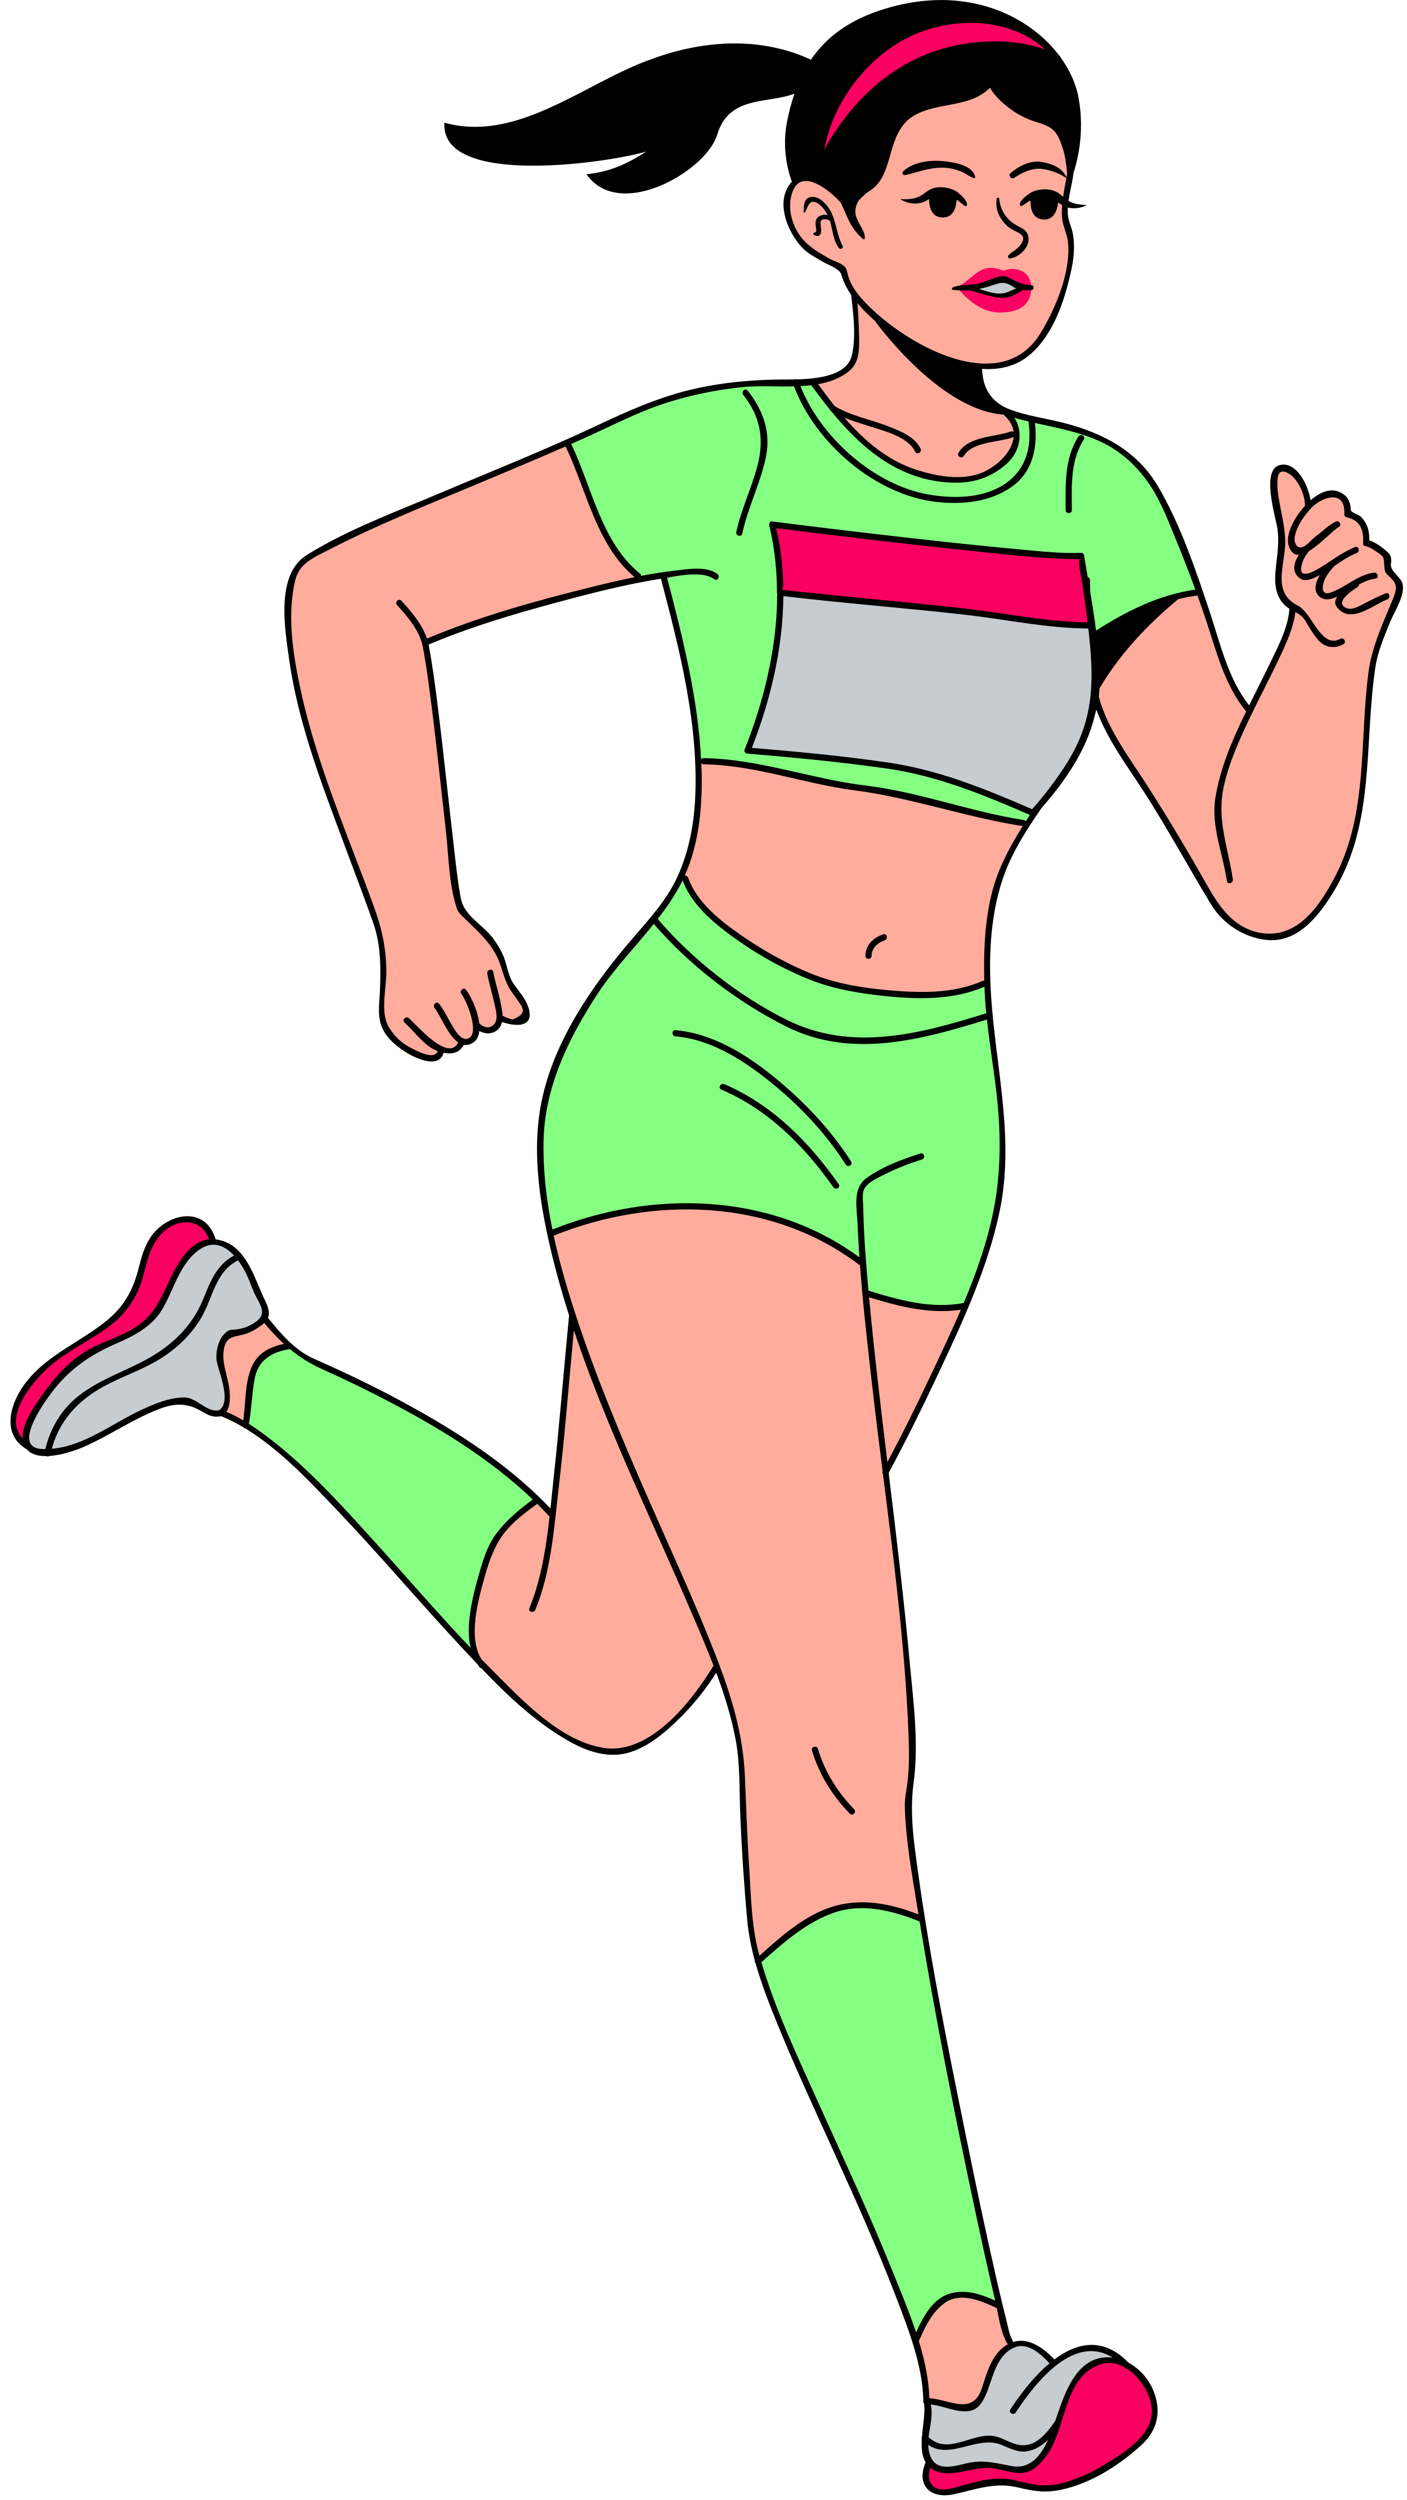
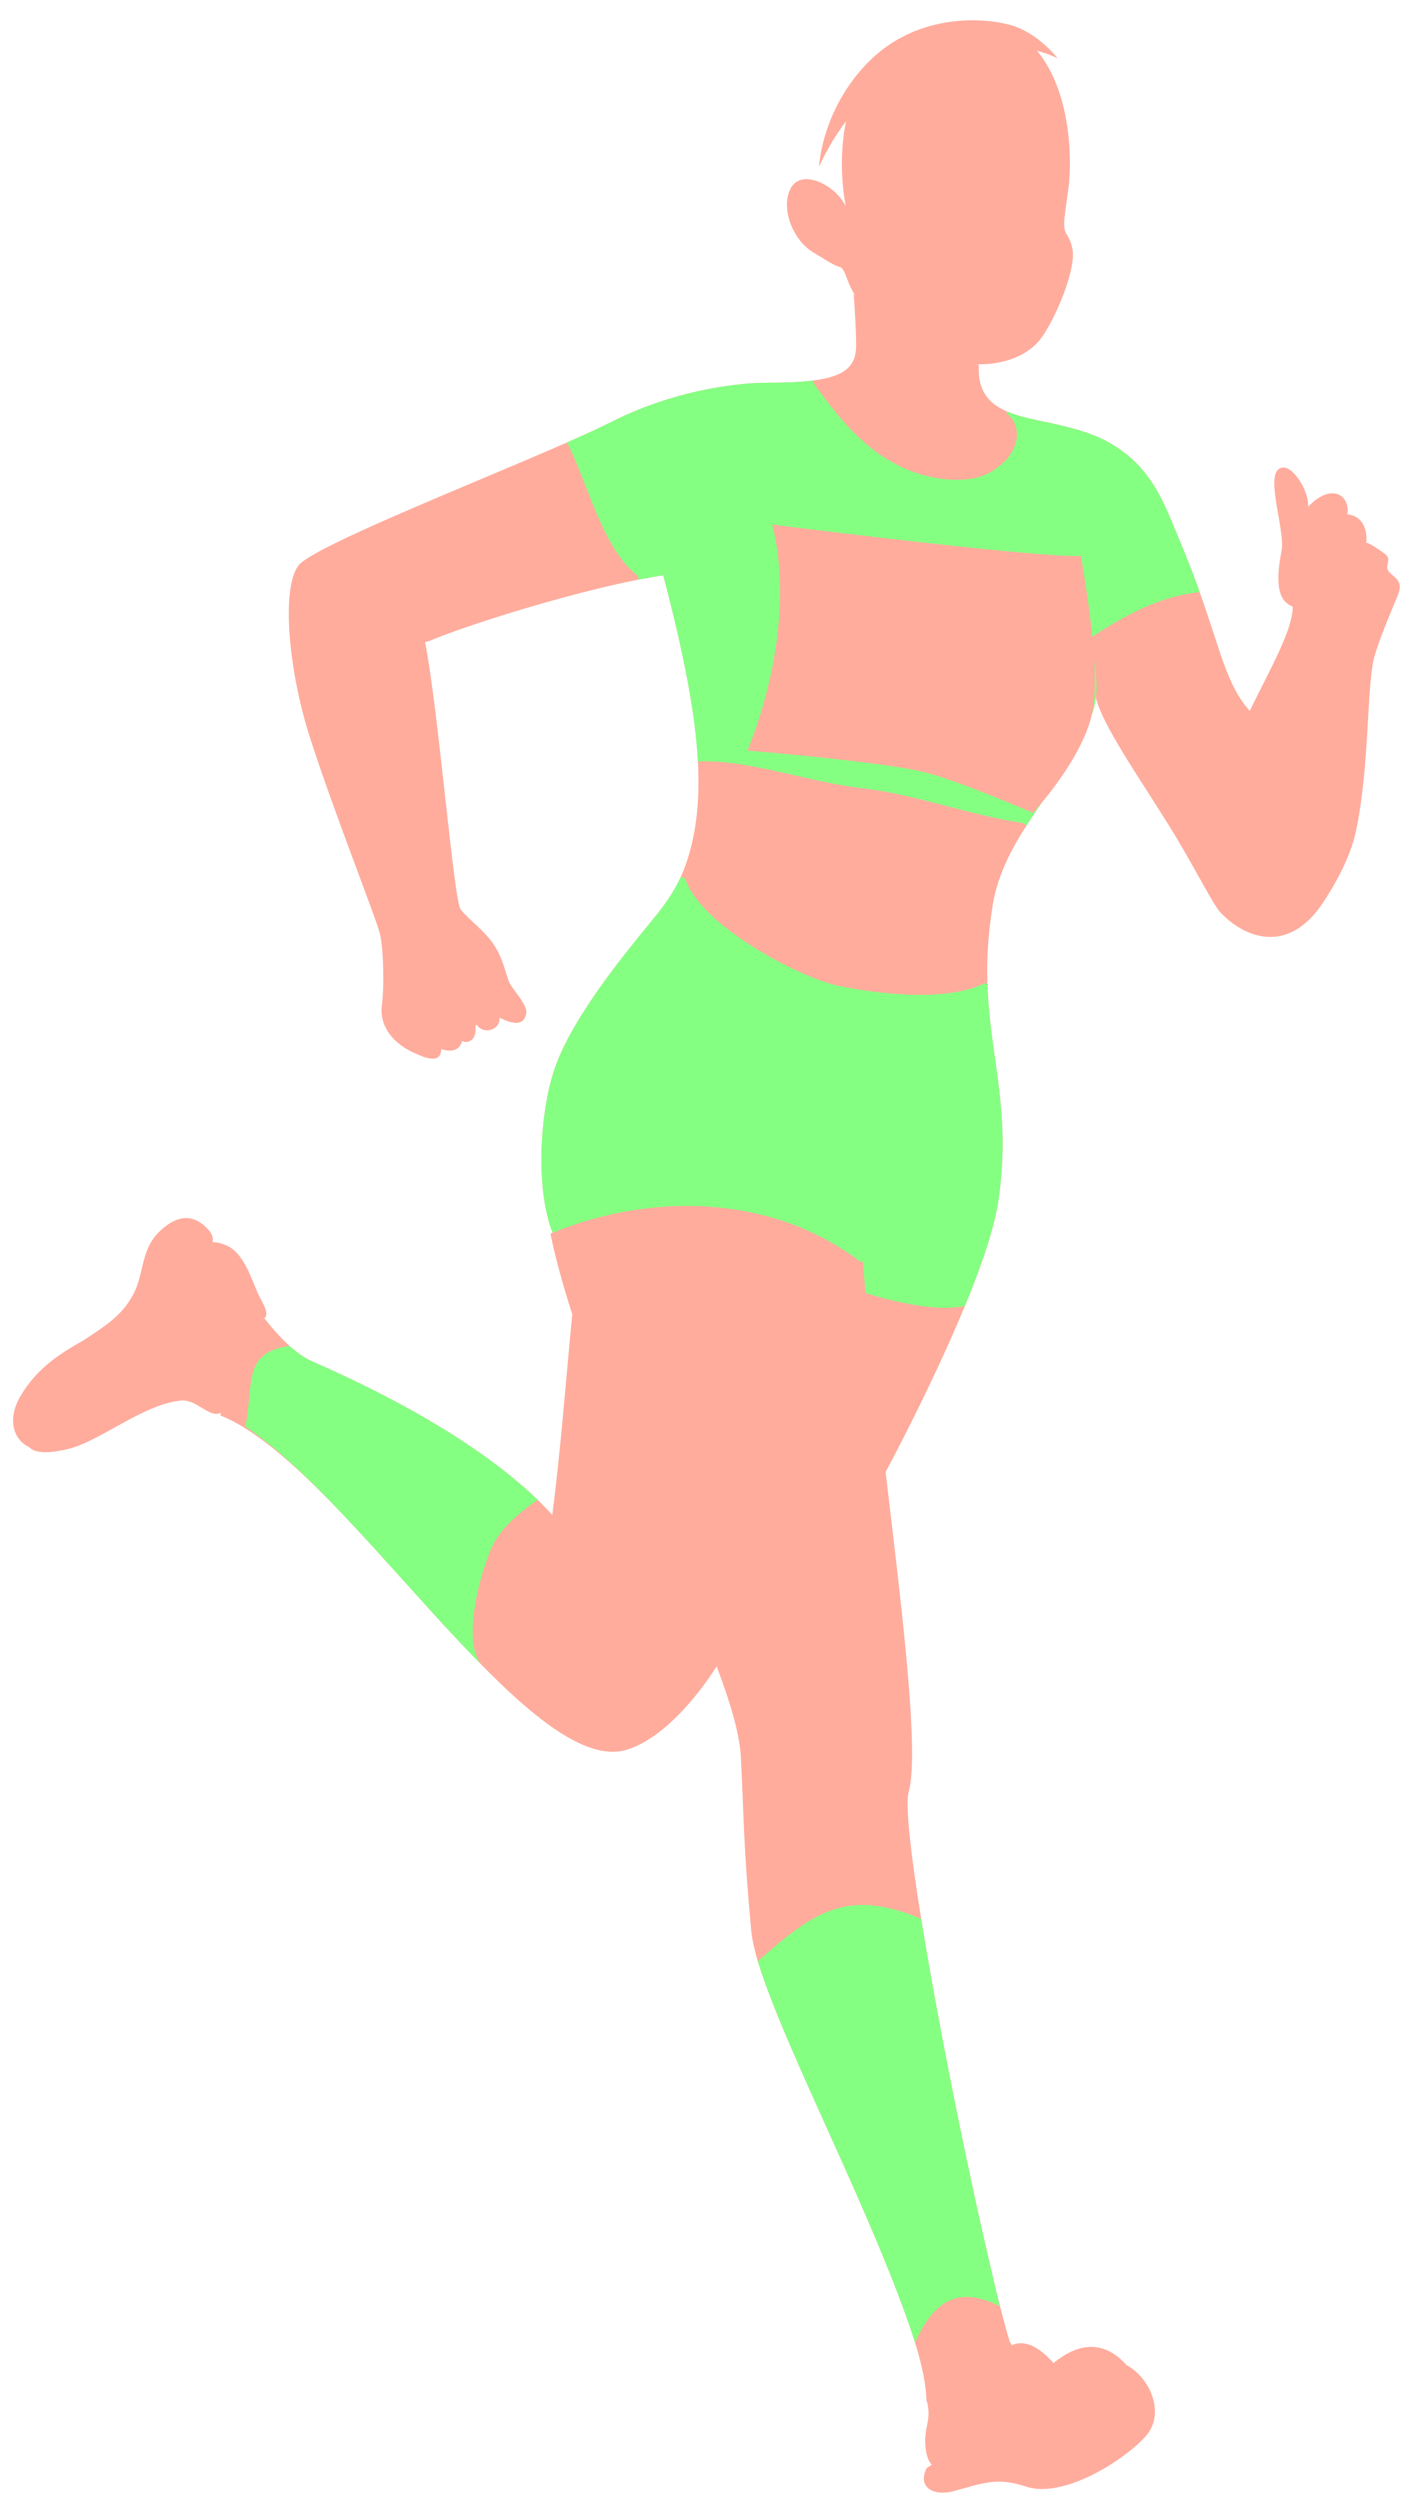
<svg xmlns="http://www.w3.org/2000/svg" fill="#000000" height="500.9" preserveAspectRatio="xMidYMid meet" version="1" viewBox="-2.1 0.0 282.0 500.9" width="282" zoomAndPan="magnify">
  <g id="change1_1">
    <path d="M275.803,119.501l2.241-0.186c-1.139,2.786-3.504,8.221-4.631,12.084 c-1.672,5.819-0.929,22.027-3.752,35.164c-1.226,5.72-4.594,11.317-6.686,14.449c-6.909,10.314-15.576,6.983-20.43,1.857 c-1.647-1.733-5.448-9.583-10.376-17.483c-6.066-9.755-13.331-20.127-14.634-25.589c-0.136,1.137-0.396,2.263-0.804,3.437 c-0.003,0.008-0.006,0.016-0.009,0.025c-1.591,6.813-7.186,14.182-10.061,17.633c-1.024,1.492-2.037,2.983-3.005,4.494l-0.731-0.471 c-7.182-1.065-14.016-3.157-20.95-4.841c-3.826-0.928-7.689-1.733-11.651-2.179c-2.581-0.31-5.214-0.799-7.866-1.36 c2.652,0.561,5.284,1.05,7.866,1.36c3.961,0.447,7.824,1.251,11.65,2.18l-25.939,33.678c0,0,0,0,0.001,0l25.938-33.677 c6.934,1.683,13.768,3.775,20.949,4.84l0.731,0.471c-3.293,5.151-6.067,10.512-6.921,16.864c-0.854,5.547-1.065,10.375-0.929,14.82 c0.075,2.278,0.236,4.445,0.446,6.55c1.188,11.713,3.999,21.568,1.759,36.923c-0.817,5.596-3.479,13.285-6.711,21.135 c0,0-0.001,0-0.002,0c-6.451,15.625-15.129,31.868-15.897,33.281c3.095,26.051,6.24,51.667,5.052,61.771 c-0.111,0.903-0.248,1.684-0.421,2.315c-0.037,0.136-0.062,0.285-0.099,0.458c-0.508,3.182,0.619,12.716,2.602,24.986 c-9.279-3.87-15.395-3.453-21.398-0.178c6.002-3.274,12.117-3.69,21.396,0.179c3.504,21.742,9.682,52.064,14.189,70.996 c0.013,0.086,0.037,0.16,0.05,0.247c1.374,5.757,2.575,10.425,3.504,13.471c0.149,0.235,0.297,0.471,0.446,0.718 c2.96-1.349,6.054,0.991,8.332,3.578c4.408-3.603,9.657-5.126,14.646,0.408c0.001,0,0.001,0.001,0.002,0.001 c4.767,2.6,7.862,9.757,3.801,14.301c-4.247,4.73-16.579,12.679-24.144,9.992c-5.844-1.944-8.779-0.483-14.387,0.978 c-3.653,0.978-7.305-0.483-5.361-4.631l1.051-0.668c-0.706-0.743-1.176-1.993-1.3-3.962c-0.235-3.9,1.288-4.866,0.31-8.779h-0.086 c-0.025-3.095-0.867-7.119-2.291-11.787c-7.879-24.511-25.58-57.574-31.325-75.775c-0.074-0.198-0.124-0.396-0.186-0.594h0.012 c0,0,0.001-0.001,0.001-0.001h-0.011c-0.359-1.189-0.644-2.315-0.867-3.343c-0.004-0.02-0.008-0.039-0.012-0.059 c0.004,0.02,0.006,0.038,0.011,0.059c-0.124-0.594-0.236-1.152-0.31-1.684c0.002,0.018,0.008,0.038,0.01,0.056 c-0.003-0.018-0.007-0.038-0.009-0.056c-0.05-0.347-0.099-0.681-0.124-1.003c-1.634-17.297-1.485-23.376-2.092-34.879 c-0.248-4.631-2.081-10.847-4.854-18.164c-7.256-19.141-20.9-45.737-28.936-70.562c-1.795-5.51-3.293-10.921-4.383-16.146 c0.145-0.061,0.293-0.115,0.439-0.175c-3.564-9.166-2.438-24.339,0.304-32.585c3.472-10.44,14.288-23.513,19.872-30.298 c2.192-2.675,4.098-5.324,5.547-8.494c0.347-0.768,0.656-1.56,0.953-2.39c2.068-5.894,2.873-12.518,2.452-20.665l1.164-0.062 c1.548,0,3.125,0.101,4.726,0.275c-1.6-0.175-3.178-0.275-4.726-0.275l-1.164,0.062c-0.532-9.794-2.86-21.779-6.958-37.318 c-1.535,0.223-3.195,0.52-4.928,0.854l-0.149-0.743c-7.021-5.361-9.906-18.164-14.041-26.41l-0.149-0.334 c3.566-1.56,6.636-2.972,8.902-4.111c14.102-7.119,27.487-7.837,30.867-7.837c3.864,0,6.984-0.136,9.46-0.433 c6.537-0.842,8.704-2.91,8.704-7.095c0-2.959-0.285-7.379-0.495-10.301c0.173,0.235,0.371,0.483,0.582,0.731 c0.003,0.003,0.01,0.009,0.014,0.014c-0.082-0.11-0.157-0.222-0.233-0.333c-0.034-0.049-0.071-0.098-0.103-0.148 c-1.054-1.594-1.532-3.239-2.006-4.34c-0.062-0.143-0.125-0.28-0.188-0.404c-0.005-0.01-0.011-0.018-0.016-0.029 c-0.066-0.125-0.133-0.238-0.203-0.339c-0.007-0.01-0.015-0.019-0.022-0.029c-0.095-0.136-0.196-0.239-0.308-0.329 c-0.089-0.066-0.182-0.121-0.284-0.149c-1.377-0.384-3.277-1.737-5.188-2.838c-0.078-0.045-0.151-0.101-0.228-0.149 c-2.466-1.523-4.302-4.388-4.942-7.297c-0.444-2.008-0.324-4.032,0.568-5.639c0.003-0.005,0.006-0.008,0.009-0.013 c0.12-0.207,0.256-0.387,0.401-0.553c0.043-0.049,0.087-0.093,0.132-0.139c0.122-0.125,0.252-0.237,0.388-0.337 c0.04-0.029,0.077-0.061,0.118-0.088c0.18-0.119,0.368-0.219,0.567-0.299c0.029-0.012,0.059-0.019,0.088-0.029 c0.176-0.065,0.358-0.115,0.545-0.153c0.053-0.011,0.107-0.021,0.161-0.029c0.199-0.031,0.403-0.05,0.612-0.053 c0.022,0,0.043-0.003,0.066-0.003c0.23,0,0.466,0.018,0.704,0.05c0.067,0.009,0.135,0.022,0.202,0.033 c0.173,0.029,0.347,0.065,0.522,0.108c0.084,0.021,0.168,0.04,0.252,0.065c0.196,0.056,0.393,0.121,0.59,0.195 c0.137,0.051,0.273,0.109,0.41,0.168c0.12,0.052,0.241,0.103,0.361,0.161c0.143,0.068,0.284,0.142,0.426,0.218 c0.07,0.038,0.14,0.078,0.21,0.118c1.741,0.99,3.342,2.544,4.213,4.313c0,0-1.795-8.129,0.049-17.015 c-0.114,0.15-0.231,0.295-0.343,0.446c-0.198,0.268-0.39,0.542-0.582,0.815c-0.276,0.39-0.55,0.782-0.815,1.183 c-0.205,0.31-0.4,0.628-0.598,0.945c-0.247,0.394-0.496,0.786-0.733,1.19c-0.191,0.326-0.371,0.663-0.555,0.995 c-0.227,0.408-0.458,0.812-0.674,1.23c-0.27,0.523-0.524,1.06-0.777,1.597c-0.107,0.226-0.222,0.444-0.326,0.672 c0,0,0.017-0.406,0.107-1.13c0.274-2.205,1.237-7.369,4.503-12.943c1.365-2.331,3.128-4.734,5.417-7.023 c0.442-0.442,0.894-0.854,1.35-1.254c0.048-0.042,0.095-0.084,0.143-0.125c0.454-0.391,0.913-0.766,1.379-1.118 c0.023-0.017,0.045-0.033,0.068-0.049c0.43-0.322,0.865-0.625,1.304-0.915c0.082-0.055,0.164-0.11,0.247-0.164 c0.441-0.284,0.885-0.554,1.332-0.807c0.105-0.059,0.21-0.115,0.315-0.173c0.372-0.204,0.745-0.399,1.12-0.583 c0.108-0.053,0.215-0.109,0.323-0.16c0.424-0.201,0.85-0.388,1.276-0.566c0.156-0.065,0.311-0.126,0.467-0.188 c0.344-0.136,0.687-0.264,1.031-0.385c0.166-0.058,0.332-0.116,0.498-0.171c0.36-0.119,0.72-0.23,1.08-0.334 c0.178-0.051,0.355-0.101,0.533-0.149c0.376-0.101,0.75-0.196,1.124-0.281c0.173-0.039,0.344-0.075,0.517-0.111 c0.306-0.065,0.612-0.124,0.916-0.179c0.165-0.03,0.329-0.06,0.493-0.086c0.403-0.066,0.803-0.124,1.2-0.173 c0.129-0.016,0.255-0.029,0.383-0.043c0.352-0.04,0.701-0.073,1.046-0.101c0.09-0.007,0.181-0.016,0.271-0.022 c0.443-0.032,0.88-0.053,1.311-0.067c0.045-0.001,0.09-0.002,0.136-0.003c3.516-0.096,6.598,0.379,8.719,1.013 c1.296,0.387,2.497,0.97,3.578,1.63c0.012,0.007,0.024,0.014,0.036,0.021c0.244,0.149,0.479,0.303,0.71,0.459 c0.031,0.021,0.063,0.041,0.093,0.061c0.221,0.151,0.434,0.304,0.642,0.459c0.035,0.026,0.071,0.051,0.106,0.077 c0.207,0.155,0.405,0.311,0.598,0.467c0.03,0.024,0.062,0.049,0.092,0.073c0.198,0.161,0.386,0.32,0.568,0.479 c0.02,0.018,0.042,0.035,0.062,0.053c1.708,1.496,2.715,2.81,2.715,2.81s-0.025-0.013-0.032-0.016 c-0.197-0.093-1.656-0.82-4.059-1.491c0,0,0,0,0,0c-0.012-0.011-0.036-0.012-0.049-0.012c0,0-0.001-0.001-0.001-0.001 c0,0-0.001,0-0.001,0c5.87,6.995,7.058,18.422,6.468,26.059c-0.028,0.367-0.072,0.77-0.121,1.188 c0.003-0.007,0.004-0.011,0.007-0.019c-0.019,0.161-0.045,0.336-0.067,0.502c-0.144,1.128-0.332,2.364-0.496,3.558 c0.002,0,0.004,0.001,0.006,0.002c-0.025,0.156-0.045,0.31-0.067,0.465c-0.07,0.526-0.134,1.041-0.182,1.524 c-0.004,0.042-0.009,0.086-0.013,0.128c-0.03,0.306-0.055,0.602-0.071,0.879c-0.002,0.038-0.001,0.068-0.003,0.105 c-0.01,0.203-0.01,0.386-0.005,0.556c0.002,0.08,0.004,0.161,0.01,0.235c0.012,0.169,0.031,0.324,0.057,0.465 c0.012,0.063,0.026,0.121,0.04,0.18c0.028,0.115,0.059,0.226,0.095,0.328c0.016,0.045,0.032,0.09,0.049,0.133 c0.046,0.112,0.095,0.22,0.149,0.323c0.015,0.03,0.03,0.06,0.046,0.09c0.083,0.152,0.172,0.305,0.265,0.462 c0.028,0.047,0.055,0.095,0.083,0.143c0.051,0.087,0.101,0.178,0.152,0.274c0.052,0.097,0.103,0.201,0.154,0.312 c0.028,0.061,0.056,0.122,0.084,0.188c0.062,0.147,0.122,0.307,0.179,0.484c0.01,0.029,0.021,0.05,0.03,0.081 c0,0.006,0,0.014,0,0.021c0,0.001,0.001,0.002,0.001,0.003c0-0.008,0-0.017,0-0.024c0.019,0.06,0.035,0.138,0.053,0.202 c0.021,0.075,0.041,0.153,0.061,0.234c0.027,0.111,0.054,0.224,0.079,0.347c0.018,0.089,0.034,0.189,0.051,0.284 c0.022,0.123,0.045,0.233,0.066,0.368c0.243,1.746-0.371,4.53-1.372,7.441c-1.44,4.189-3.69,8.642-5.408,10.661 c-0.325,0.382-0.683,0.729-1.056,1.059c-0.089,0.08-0.181,0.156-0.273,0.233c-0.329,0.274-0.671,0.531-1.028,0.768 c-0.061,0.04-0.117,0.086-0.179,0.125c-0.401,0.256-0.819,0.485-1.248,0.698c-0.138,0.069-0.278,0.132-0.418,0.196 c-0.334,0.153-0.674,0.294-1.02,0.424c-0.128,0.048-0.253,0.101-0.382,0.145c-0.441,0.153-0.89,0.285-1.343,0.402 c-0.155,0.04-0.311,0.073-0.467,0.109c-0.348,0.08-0.697,0.15-1.048,0.21c-0.148,0.025-0.294,0.053-0.442,0.075 c-0.47,0.07-0.939,0.123-1.406,0.159c-0.106,0.008-0.211,0.011-0.317,0.018c-0.415,0.026-0.826,0.038-1.233,0.039 c-0.056,0-0.113,0.006-0.168,0.005c-0.047,0-0.094-0.004-0.141-0.005c-0.18-0.003-0.359-0.008-0.537-0.015 c0.225,0.035,0.451,0.06,0.677,0.095c-0.322,5.324,2.117,7.875,5.671,9.385l-0.13,0.308l0.131-0.309 c3.591,1.548,8.308,2.018,12.456,3.207c15.477,3.715,18.56,14.239,21.977,22.287c1.671,3.949,3.021,7.478,4.135,10.623l-0.319,0.111 c-4.409,0.46-8.685,1.969-12.684,3.934c3.998-1.964,8.273-3.473,12.682-3.933l0.322-0.111c4.271,11.972,5.422,18.646,10.053,23.859 c4.111-8.419,8.618-16.207,8.618-20.875c-0.508-0.235-1.003-0.508-1.424-0.916c-2.303-2.278-1.312-7.615-0.792-10.425 c0.681-3.764-3.071-14.214-0.656-16.183c2.401-1.955,6.274,4.441,5.956,7.513c1.597-1.72,3.552-2.932,5.372-2.672 c1.572,0.21,2.848,1.783,2.501,4.173c3.071,0.334,4.098,3.071,3.764,5.795c0.062-0.545,3.838,2.105,4.098,2.439 c0.966,1.251-0.607,2.278,0.656,3.479c1.238,1.201,2.699,1.758,1.572,4.544l-2.241,0.186c-3.073,1.183-5.496,2.992-7.281,3.103 C270.305,122.495,272.729,120.685,275.803,119.501z M105.642,300.518c-15.638-15.131-41.218-25.94-45.379-27.822 c-1.436-0.656-2.885-1.696-4.309-2.984h0c-1.733-1.56-3.429-3.491-5.051-5.522c-0.189,0.225-0.439,0.453-0.713,0.677 c0.558-0.512,0.89-0.92,0.911-0.949c0.731-1.102-0.978-3.504-1.535-4.792c-1.337-3.083-2.922-8.221-6.364-9.608 c-0.953-0.421-1.844-0.606-2.674-0.594c0.148-1.51-0.458-2.117-1.449-3.12c-3.306-3.096-6.612-1.647-9.496,1.238 c-3.714,3.925-2.687,8.667-5.361,13.001c-2.279,3.925-5.783,5.993-9.497,8.469c-4.333,2.476-9.286,5.361-12.728,11.242 c-2.749,4.705-1.362,8.791,1.783,10.24c-2.304-2.395,1.717-8.635,5.387-13.117c-3.67,4.482-7.69,10.722-5.387,13.117 c1.04,1.09,3.38,1.387,7.639,0.384c6.401-1.449,14.969-8.902,22.658-9.732c3.219-0.347,5.67,3.479,7.998,2.513 c0.05-0.012,0.087-0.037,0.124-0.074l-0.124,0.557c7.231,2.823,15.626,10.475,24.367,19.637c1.089,1.151,2.191,2.327,3.293,3.516 c1.102,1.176,2.216,2.377,3.318,3.603c3.851,4.223,7.739,8.581,11.577,12.803c2.687,2.959,5.374,5.844,8.011,8.568 c0.042,0.044,0.084,0.085,0.126,0.129c9.561,9.93,18.59,17.731,25.975,18.951c1.696,0.284,3.305,0.222,4.816-0.248 c9.014-2.81,16.727-14.697,17.978-16.69c-7.256-19.142-20.9-45.738-28.935-70.563c-1.201,12.245-2.365,27.722-4.012,40.203 C107.66,302.524,106.682,301.509,105.642,300.518z M74.032,187.053c0.792,3.232,0.867,10.945,0.421,14.214 c-0.631,4.507,2.414,8.048,6.946,9.93c1.956,0.904,4.94,1.944,4.928-0.978c2.191,0.718,3.739,0.186,4.198-1.632 c0.545,0.284,1.102,0.297,1.672-0.05c0.892-0.483,1.127-1.697,1.003-3.133l0.272-0.025c1.288,1.944,4.643,1.139,4.569-1.449 c1.759,0.867,4.705,2.105,5.312-0.718c0.458-1.82-2.675-4.754-3.467-6.525c-0.892-2.625-1.399-4.99-2.947-7.293 c-1.709-2.736-5.312-5.311-6.711-7.181c-1.412-1.858-4.445-39.98-7.132-53.563l0.631-0.124c7.615-3.232,27.735-9.546,42.172-12.394 l-0.149-0.743c-7.021-5.361-9.906-18.164-14.041-26.41l-0.149-0.334c-18.634,8.196-50.962,20.887-53.847,24.676 c-3.442,4.52-2.055,20.876,2.328,34.52C64.882,162.897,73.227,183.809,74.032,187.053z" fill="#ffac9d" />
  </g>
  <g id="change2_1">
    <path d="M238.322,118.583l-0.319,0.111c-4.409,0.46-8.685,1.969-12.684,3.934c-3.008,1.478-5.857,3.213-8.492,4.953 c-0.075-0.751-0.157-1.502-0.243-2.25c0,0,0,0,0.001,0c-0.002-0.018-0.004-0.036-0.007-0.055c-0.053-0.46-0.11-0.914-0.166-1.37 c-0.029-0.237-0.058-0.474-0.088-0.709c-0.057-0.445-0.115-0.883-0.174-1.322c-0.033-0.245-0.065-0.49-0.099-0.733 c-0.057-0.416-0.115-0.825-0.173-1.232c-0.039-0.27-0.077-0.537-0.115-0.803c-0.053-0.367-0.106-0.727-0.16-1.085 c-0.048-0.321-0.095-0.634-0.143-0.947c-0.043-0.281-0.085-0.559-0.127-0.832c-0.074-0.478-0.146-0.94-0.217-1.393 c-0.012-0.075-0.024-0.153-0.036-0.227c-0.185-1.176-0.36-2.267-0.512-3.226c0,0-0.001,0-0.001,0c0,0,0-0.001,0-0.001 c-8.086,0.368-50.865-4.908-60.126-6.067c-1.137-0.142-1.769-0.222-1.769-0.222c0.206,0.801,0.383,1.616,0.546,2.436 c0.036,0.179,0.073,0.356,0.106,0.536c0.142,0.756,0.266,1.52,0.374,2.29c0.036,0.262,0.068,0.525,0.101,0.787 c0.073,0.586,0.136,1.175,0.19,1.766c0.042,0.462,0.078,0.926,0.11,1.391c0.031,0.45,0.057,0.902,0.077,1.355 c0.019,0.432,0.038,0.865,0.049,1.299c0.282,11.513-2.544,23.676-6.506,33.427c0,0,26.401,2.176,35.068,4.239 c7.016,1.651,22.137,8.255,22.137,8.255s0.689-0.741,1.735-1.997c-1.024,1.492-2.037,2.983-3.005,4.494l-0.731-0.471 c-7.182-1.065-14.016-3.157-20.95-4.841c-3.826-0.928-7.689-1.733-11.651-2.179c-2.581-0.31-5.214-0.799-7.866-1.36 c-4.64-0.981-9.339-2.179-13.923-3.007c-1.637-0.296-3.26-0.544-4.86-0.719c-1.6-0.175-3.178-0.275-4.726-0.275l-1.164,0.062 c-0.532-9.794-2.86-21.779-6.958-37.318c-1.535,0.223-3.195,0.52-4.928,0.854l-0.149-0.743c-7.021-5.361-9.906-18.164-14.041-26.41 l-0.149-0.334c3.566-1.56,6.636-2.972,8.902-4.111c14.102-7.119,27.487-7.837,30.867-7.837c3.864,0,6.984-0.136,9.46-0.433 l0.037,0.334c1.34,1.857,2.707,3.715,4.151,5.507c0.361,0.448,0.727,0.892,1.099,1.331c1.115,1.317,2.281,2.589,3.519,3.788 c0.413,0.4,0.834,0.791,1.264,1.174c2.149,1.913,4.52,3.598,7.214,4.93c1.077,0.533,2.207,1.009,3.394,1.421 c4.953,1.659,12.382,2.476,16.505-1.238c3.251-2.167,4.917-6.542,2.795-9.535c-0.152-0.214-0.323-0.42-0.514-0.619 c-0.191-0.198-0.402-0.388-0.634-0.569l0.005-0.013l0.131-0.309c3.591,1.548,8.308,2.018,12.456,3.207 c15.477,3.715,18.56,14.239,21.977,22.287C235.858,111.909,237.208,115.438,238.322,118.583z M216.728,143.234 c-0.002,0.008-0.004,0.017-0.006,0.025c0.003-0.008,0.006-0.016,0.009-0.025c0.408-1.174,0.668-2.3,0.804-3.437 c0-0.002,0.001-0.003,0.001-0.005c0.286-2.366,0.05-4.74-0.33-7.481C217.448,136.499,217.387,140.398,216.728,143.234z M196.72,455.486c-4.507-18.932-10.685-49.254-14.189-70.996c-9.278-3.869-15.394-3.453-21.396-0.179 c-3.601,1.965-7.161,4.958-11.339,8.672h-0.001c0,0-0.001,0.001-0.001,0.001h-0.012c0.062,0.198,0.112,0.396,0.186,0.594 c5.745,18.201,23.446,51.264,31.325,75.775c0.121-0.265,0.247-0.512,0.371-0.767l0,0c3.542-7.304,8.128-10.653,16.458-6.556 c0.05,0.025,0.096,0.042,0.147,0.067c-0.446-1.832-0.953-3.974-1.498-6.364C196.757,455.646,196.733,455.572,196.72,455.486z M195.804,197.07l-0.718,0.037c-7.85,3.714-21.049,2.068-29.307,0.409c-2.575-0.607-6.042-1.944-9.743-3.764c0,0,0,0-0.001,0h0 c-1.644-0.808-3.33-1.71-5-2.685c-0.556-0.325-1.111-0.658-1.661-0.999c-1.101-0.681-2.185-1.391-3.234-2.123 c-1.049-0.733-2.064-1.488-3.026-2.259s-1.872-1.559-2.711-2.357c-0.42-0.399-0.822-0.8-1.204-1.203 c-0.04-0.043-0.075-0.086-0.115-0.128c-1.85-1.974-3.225-3.984-3.85-5.939l-0.854-0.409c-1.449,3.17-3.355,5.819-5.547,8.494 c-5.584,6.785-16.4,19.858-19.872,30.298c-2.743,8.247-3.869,23.42-0.304,32.585c2.799-1.147,5.682-2.131,8.612-2.92 c18.04-4.866,38.049-2.798,53.055,8.717l0.532-0.037c0.149,2.006,0.322,4.11,0.52,6.302c0.001,0.012,0.002,0.024,0.003,0.036 c0.05-0.006,0.084-0.01,0.084-0.01s0.802,0.266,2.114,0.637c3.148,0.892,9.234,2.393,14.247,2.311 c1.243-0.02,2.422-0.136,3.472-0.385c0,0,0.001,0,0.002,0c3.232-7.85,5.894-15.539,6.711-21.135 c2.24-15.355-0.571-25.21-1.759-36.923C196.04,201.515,195.879,199.348,195.804,197.07z M55.954,269.712 c-4.452,0.581-6.308,2.301-7.193,4.816c-1.003,2.85-0.76,6.72-1.635,11.107l-0.111,0.161c0.974,0.641,1.97,1.365,2.974,2.125 c5.184,3.922,10.738,9.321,16.453,15.358c1.089,1.151,2.191,2.327,3.293,3.516c1.102,1.176,2.216,2.377,3.318,3.603 c3.851,4.223,7.739,8.581,11.577,12.803c2.687,2.959,5.374,5.844,8.011,8.568c0.042,0.044,0.084,0.085,0.126,0.129 c-0.042-0.043-0.083-0.085-0.125-0.129c0.593,0.618,1.174,1.224,1.779,1.816c-0.688-0.777-1.148-1.824-1.429-3.047 c-1.218-5.307,0.951-13.937,2.621-18.283c1.452-4.692,4.562-7.629,8.361-10.504c0.543-0.411,1.1-0.82,1.668-1.234 c-15.638-15.131-41.218-25.94-45.379-27.822C58.827,272.04,57.378,271,55.954,269.712z" fill="#85ff82" />
  </g>
  <g id="change3_1">
-     <path d="M227.501,488.21c-4.247,4.73-16.579,12.679-24.144,9.992c-5.844-1.944-8.779-0.483-14.387,0.978 c-3.653,0.978-7.305-0.483-5.361-4.631l1.051-0.668c0,0,0,0,0,0c1.969,2.117,5.832,0.297,9.435-0.062 c4.733-0.408,7.729,2.649,11.041,0.096c0.614-0.473,1.238-1.138,1.886-2.053c2.922-4.631,3.653-10.24,6.339-14.623 c0.249-0.385,0.506-0.732,0.766-1.06c2.944-3.713,6.581-3.885,9.572-2.27c0,0-0.001-0.001-0.001-0.001 c0.001,0,0.001,0.001,0.002,0.001C228.467,476.509,231.562,483.666,227.501,488.21z M29.583,247.042 c-3.714,3.925-2.687,8.667-5.361,13.001c-2.279,3.925-5.783,5.993-9.497,8.469c-4.333,2.476-9.286,5.361-12.728,11.242 c-2.749,4.705-1.362,8.791,1.783,10.24c-2.304-2.395,1.717-8.635,5.387-13.117c0.51-0.623,1.015-1.217,1.493-1.756 c0.261-0.295,0.515-0.575,0.759-0.838c5.434-5.127,11.313-5.404,15.691-9.061c0.292-0.244,0.577-0.503,0.855-0.779 c0.005-0.005,0.011-0.01,0.016-0.015c0.595-0.593,1.154-1.272,1.676-2.05c0.572-0.851,1.1-1.821,1.571-2.953 c0.037-0.081,0.077-0.169,0.114-0.252c1.734-3.819,4.324-9.928,8.89-10.221c0.099-0.006,0.194-0.026,0.295-0.027 c0.148-1.51-0.458-2.117-1.449-3.12C35.773,242.708,32.467,244.157,29.583,247.042z M204.578,57.642c0,2.307-1.069,4.98-6.272,4.98 c-5.131-0.001-8.607-5.154-8.607-5.154c1.801-0.663,3.364-2.716,5.165-3.474c2.085-0.853,4.051,0.252,4.051,0.252 C201.741,53.275,204.578,54.406,204.578,57.642z M202.184,57.642c0,0-2.434-1.585-3.198-1.776c-0.764-0.191-6.349,1.776-6.349,1.776 s3.435,1.65,5.668,1.611C200.539,59.213,202.184,57.642,202.184,57.642z M163.167,31.109c0.216-0.417,0.447-0.821,0.674-1.23 c0.184-0.332,0.364-0.669,0.555-0.995c0.237-0.404,0.486-0.796,0.733-1.19c0.198-0.316,0.394-0.635,0.598-0.945 c0.265-0.401,0.54-0.792,0.815-1.183c0.193-0.273,0.385-0.547,0.582-0.815c0.112-0.151,0.23-0.297,0.343-0.446 c5.544-7.303,13.005-12.505,21.546-14.485c7.053-1.635,12.994-0.711,16.714,0.332c0.001,0.002,0.003,0.003,0.004,0.005 c0,0,0.001,0,0.001,0c0,0,0.001,0.001,0.001,0.001c0.013,0,0.036,0.001,0.049,0.012c0,0,0,0,0,0 c2.403,0.671,3.862,1.398,4.059,1.491c0.007,0.003,0.032,0.016,0.032,0.016s-1.008-1.314-2.715-2.81 c-0.02-0.018-0.041-0.035-0.062-0.053c-0.182-0.159-0.37-0.318-0.568-0.479c-0.03-0.024-0.062-0.049-0.092-0.073 c-0.193-0.156-0.391-0.312-0.598-0.467c-0.034-0.026-0.071-0.051-0.106-0.077c-0.208-0.155-0.421-0.308-0.642-0.459 c-0.03-0.021-0.063-0.041-0.093-0.061c-0.231-0.156-0.466-0.309-0.71-0.459c-0.012-0.007-0.024-0.014-0.036-0.021 c-1.081-0.659-2.282-1.242-3.578-1.63c-2.121-0.634-5.203-1.109-8.719-1.013c-0.045,0.001-0.09,0.002-0.136,0.003 c-0.431,0.014-0.868,0.035-1.311,0.067c-0.09,0.006-0.181,0.015-0.271,0.022c-0.346,0.028-0.695,0.061-1.046,0.101 c-0.128,0.014-0.255,0.027-0.383,0.043c-0.397,0.049-0.797,0.108-1.2,0.173c-0.164,0.027-0.329,0.057-0.493,0.086 c-0.304,0.055-0.609,0.115-0.916,0.179c-0.172,0.036-0.344,0.071-0.517,0.111c-0.373,0.085-0.748,0.18-1.124,0.281 c-0.177,0.048-0.355,0.098-0.533,0.149c-0.36,0.104-0.72,0.214-1.08,0.334c-0.166,0.055-0.332,0.113-0.498,0.171 c-0.344,0.121-0.688,0.249-1.031,0.385c-0.156,0.062-0.311,0.123-0.467,0.188c-0.427,0.177-0.852,0.364-1.276,0.566 c-0.108,0.051-0.215,0.107-0.323,0.16c-0.375,0.184-0.748,0.378-1.12,0.583c-0.105,0.058-0.21,0.113-0.315,0.173 c-0.447,0.253-0.891,0.523-1.332,0.807c-0.083,0.053-0.165,0.109-0.247,0.164c-0.439,0.29-0.874,0.593-1.304,0.915 c-0.023,0.017-0.045,0.032-0.068,0.049c-0.466,0.351-0.925,0.726-1.379,1.118c-0.048,0.041-0.096,0.083-0.143,0.125 c-0.456,0.399-0.909,0.812-1.35,1.254c-2.289,2.289-4.052,4.691-5.417,7.023c-3.266,5.574-4.229,10.738-4.503,12.943 c-0.09,0.723-0.107,1.13-0.107,1.13c0.104-0.228,0.219-0.447,0.326-0.672C162.643,32.169,162.897,31.632,163.167,31.109z M216.584,125.33C216.585,125.33,216.585,125.33,216.584,125.33c-0.002-0.018-0.004-0.036-0.006-0.055 c-0.053-0.46-0.11-0.914-0.166-1.37c-0.029-0.237-0.058-0.474-0.088-0.709c-0.057-0.445-0.115-0.883-0.174-1.322 c-0.033-0.245-0.065-0.49-0.099-0.733c-0.057-0.416-0.115-0.825-0.173-1.232c-0.039-0.27-0.077-0.537-0.115-0.803 c-0.053-0.367-0.106-0.727-0.16-1.085c-0.048-0.321-0.095-0.634-0.143-0.947c-0.043-0.281-0.085-0.559-0.127-0.832 c-0.074-0.478-0.146-0.94-0.217-1.393c-0.012-0.075-0.024-0.153-0.036-0.227c-0.185-1.176-0.36-2.267-0.512-3.226 c0,0-0.001,0-0.001,0c-8.089,0.368-50.865-4.909-60.126-6.068c-1.137-0.142-1.769-0.222-1.769-0.222 c0.206,0.801,0.383,1.616,0.546,2.436c0.036,0.179,0.073,0.356,0.106,0.536c0.142,0.756,0.266,1.52,0.374,2.29 c0.036,0.262,0.068,0.525,0.101,0.787c0.073,0.586,0.136,1.175,0.19,1.766c0.042,0.462,0.078,0.926,0.11,1.391 c0.031,0.45,0.057,0.902,0.077,1.355c0.019,0.432,0.038,0.865,0.049,1.299c0.014,0.593,0.021,1.187,0.019,1.783 c6.187,0.763,29.084,2.886,37.473,3.854C201.777,123.765,210.306,125.429,216.584,125.33z" fill="#fa0060" />
-   </g>
+     </g>
  <g id="change4_1">
-     <path d="M223.699,473.909c-2.991-1.615-6.628-1.443-9.572,2.27c-0.261,0.329-0.518,0.675-0.767,1.061 c-2.687,4.383-3.417,9.992-6.339,14.623c-0.648,0.915-1.272,1.579-1.885,2.052c-3.312,2.553-6.308-0.504-11.041-0.096 c-3.603,0.359-7.466,2.179-9.435,0.062c0,0,0,0,0,0c-0.706-0.743-1.176-1.993-1.3-3.962c-0.235-3.9,1.288-4.866,0.31-8.779h0.001 c0.336-0.029,0.67-0.025,1.003,0.005c2,0.181,3.951,1.281,5.812,1.454c0.31,0.029,0.618,0.032,0.923,0.001 c3.665-0.248,3.9-4.879,5.126-7.553c1.288-2.885,2.724-4.457,4.185-5.126c0,0,0,0,0,0c2.96-1.349,6.054,0.991,8.332,3.578 c-0.966,0.792-1.882,1.672-2.749,2.6c-2.188-0.704-3.619-2.916-4.995-5.199c1.377,2.284,2.807,4.496,4.995,5.199 c0.867-0.928,1.784-1.807,2.749-2.6C213.46,469.897,218.709,468.374,223.699,473.909 C223.698,473.908,223.699,473.909,223.699,473.909z M43.202,249.518c-0.953-0.421-1.844-0.606-2.674-0.594 c-0.101,0.001-0.196,0.021-0.295,0.027c-4.565,0.294-7.156,6.403-8.89,10.221c-0.038,0.083-0.077,0.171-0.114,0.252 c-0.471,1.133-0.999,2.102-1.571,2.953c-0.523,0.777-1.081,1.457-1.676,2.05c-0.005,0.005-0.011,0.01-0.016,0.015 c-0.278,0.276-0.563,0.535-0.855,0.779c-4.379,3.657-10.257,3.934-15.691,9.061c-0.244,0.263-0.498,0.543-0.759,0.838 c-0.479,0.54-0.983,1.133-1.493,1.756c-3.67,4.482-7.69,10.722-5.387,13.117c1.04,1.09,3.38,1.387,7.639,0.384 c6.401-1.449,14.969-8.902,22.658-9.732c3.219-0.347,5.67,3.479,7.998,2.513c0.05-0.012,0.087-0.037,0.124-0.074l0-0.001 c0,0,0,0,0,0c0,0,0,0,0,0l1.065-4.506c-0.211-1.857-0.743-3.888-1.189-5.324c-0.109-0.355-0.159-0.807-0.153-1.303 c0.025-2.151,1.096-5.151,2.926-4.889c0.31,0.037,0.694,0.012,1.127-0.099c1.328-0.29,3.072-1.16,4.215-2.096 c0.558-0.512,0.89-0.92,0.911-0.949c0.731-1.102-0.978-3.504-1.535-4.792C48.229,256.043,46.644,250.905,43.202,249.518z M202.184,57.642c0,0-2.434-1.585-3.198-1.776c-0.764-0.191-6.349,1.776-6.349,1.776s3.435,1.65,5.668,1.611 C200.539,59.213,202.184,57.642,202.184,57.642z M206.661,160.891c2.875-3.45,8.469-10.819,10.061-17.633 c0.002-0.008,0.004-0.017,0.006-0.025c0.659-2.836,0.72-6.735,0.478-10.923c-0.09-1.551-0.218-3.137-0.378-4.731 c-0.075-0.751-0.157-1.502-0.243-2.25c-6.278,0.099-14.808-1.565-24.865-2.726c-8.389-0.968-31.286-3.091-37.473-3.854 c0.002-0.596-0.005-1.19-0.019-1.783c0.282,11.513-2.544,23.676-6.506,33.427c0,0,26.401,2.176,35.068,4.239 c7.016,1.651,22.137,8.255,22.137,8.255S205.615,162.147,206.661,160.891z M214.569,111.397 C214.569,111.397,214.569,111.396,214.569,111.397c-8.086,0.367-50.865-4.909-60.126-6.068 C163.704,106.488,206.48,111.765,214.569,111.397z" fill="#c6cccf" />
-   </g>
+     </g>
  <g id="change5_1">
-     <path d="M169.1,362.54c0.556,0.573-0.319,1.449-0.876,0.876c-3.509-3.608-6.131-7.825-7.588-12.655 c-0.231-0.767,0.964-1.092,1.194-0.329C163.228,355.066,165.732,359.078,169.1,362.54z M276.492,124.68 c-1.149,2.879-2.448,5.841-2.916,8.927c-2.323,15.332,0.03,31.297-8.422,45.129c-2.907,4.757-7.181,10.317-13.498,9.593 c-4.502-0.515-8.664-3.213-11.015-7.085c-4.476-7.374-8.568-14.936-13.227-22.209c-3.363-5.251-7.615-10.822-9.772-16.844 c-0.1,0.399-0.211,0.796-0.331,1.19c-1.564,6.825-5.984,13.223-10.628,18.483c-2.788,4.036-5.474,8.155-7.24,12.701 c-3.031,7.802-3.448,16.752-2.902,25.041c0.954,14.489,4.765,28.656,1.694,43.203c-2.401,11.376-7.502,22.305-12.429,32.772 c-3.104,6.593-6.336,13.139-9.791,19.555c1.516,12.522,3.036,25.044,4.182,37.606c0.722,7.911,1.891,16.372,0.832,24.307 c-0.612,4.584-0.354,8.747,0.238,13.382c2.514,19.69,6.496,39.241,10.456,58.681c1.84,9.028,3.728,18.049,5.781,27.032 c0.436,1.905,0.882,3.807,1.343,5.706c0.019,0.048,0.032,0.095,0.036,0.146c0.239,0.982,0.474,1.965,0.728,2.943 c0.324,1.251,0.535,2.823,1.196,3.956c0.085,0.145,0.094,0.283,0.069,0.411c3.007-1.006,6.01,0.991,8.346,3.479 c4.555-3.42,9.822-4.576,14.865,0.654c2.124,1.146,3.879,3.077,4.839,5.261c1.82,4.143,1.149,8.104-2.21,11.189 c-4.413,4.053-10.134,7.719-16.061,8.985c-3.141,0.671-5.536,0.331-8.592-0.417c-4.725-1.157-8.384,0.328-12.923,1.321 c-4.944,1.082-7.62-1.934-5.719-6.373c-0.762-1.281-0.871-2.972-0.76-4.747c-0.071-0.18-0.048-0.364,0.037-0.519 c0.193-2.336,0.66-4.737,0.425-6.467c-0.094-0.098-0.162-0.228-0.164-0.404c-0.075-7.257-3.026-14.629-5.586-21.306 c-3.698-9.644-7.955-19.064-12.213-28.47c-3.989-8.814-8.07-17.601-11.708-26.568c-1.554-3.829-3.028-7.648-4.128-11.569 c-0.128-0.14-0.187-0.324-0.145-0.508c-0.727-2.681-1.276-5.412-1.529-8.235c-0.63-7.023-1.103-14.052-1.386-21.097 c-0.2-4.983-0.004-10.164-0.946-15.078c-0.863-4.504-2.249-8.918-3.866-13.258c-2.021,3.189-4.436,6.236-7.093,8.88 c-3.364,3.346-7.852,7.244-12.84,7.544c-3.198,0.193-6.329-0.925-9.102-2.44c-6.814-3.722-12.653-9.242-18.073-14.906 c-0.118-0.017-0.235-0.069-0.337-0.195c-0.15-0.187-0.277-0.388-0.41-0.586c-1.228-1.294-2.435-2.591-3.628-3.873 c-8.337-8.955-16.225-18.324-24.678-27.172c-3.006-3.147-6.162-6.508-9.558-9.592c-2.465-2.239-5.059-4.326-7.814-6.081 c-0.278-0.177-0.555-0.359-0.836-0.529c-0.169-0.029-0.332-0.115-0.441-0.256c-1.43-0.84-2.903-1.588-4.425-2.213 c-0.012,0.003-0.023,0.004-0.035,0.007c-0.023,0.004-0.045,0.011-0.068,0.013c-1.38,0.314-2.518-0.207-3.715-0.932 c-2.82-1.707-5.269-1.748-8.346-0.604c-5.426,2.018-10.164,5.413-15.454,7.717c-1.407,0.613-4.254,1.62-6.835,1.793 c-0.177,0.119-0.41,0.115-0.61,0.018c-1.576,0.02-2.986-0.329-3.834-1.334c-5.446-3.091-3.251-9.694-0.028-13.692 c4.484-5.561,10.945-7.881,16.281-12.365c3.5-2.942,5.162-6.333,6.234-10.71c0.715-2.918,1.715-5.845,4.134-7.813 c3.981-3.238,9.511-3.137,11.173,2.483c0.032,0.004,0.062,0.002,0.094,0.006c6.047,0.894,7.521,7.554,9.813,12.255 c0.633,1.298,1.024,2.432,0.591,3.472c2.552,3.15,5.385,6.482,9.146,8.164c1.226,0.548,2.456,1.089,3.678,1.646 c4.44,2.023,8.832,4.159,13.132,6.468c10.095,5.422,20.116,11.617,28.395,19.632c0.017,0.013,0.03,0.03,0.046,0.045 c0.755,0.732,1.493,1.482,2.217,2.245c0.229-2.148,0.435-4.275,0.661-6.348c1.173-10.765,2.022-21.563,3.072-32.34 c-1.238-3.902-2.372-7.836-3.346-11.818c-2.418-9.884-4.21-20.567-2.236-30.695c2.405-12.343,10.204-23.609,18.27-32.98 c3.308-3.844,6.841-7.679,8.992-12.33c2.22-4.8,3.294-10.169,3.573-15.431c0.794-14.958-3.063-30.008-6.844-44.364 c-5.582,0.893-11.1,2.181-16.566,3.612c-10.071,2.637-20.301,5.486-29.911,9.539c-0.035,0.015-0.064,0.011-0.097,0.019 c0.018,0.087,0.049,0.17,0.065,0.257c0.697,3.816,1.216,7.664,1.703,11.511c1.222,9.648,2.195,19.326,3.328,28.985 c0.395,3.36,0.736,6.749,1.363,10.076c0.705,3.738,4.637,5.358,6.704,8.375c0.763,1.114,1.469,2.245,1.953,3.514 c0.592,1.553,0.876,3.632,1.772,5.025c1.166,1.813,2.875,3.462,3.301,5.64c0.702,3.589-3.235,3.055-5.462,2.265 c-0.086,0.355-0.224,0.704-0.448,1.044c-0.925,1.405-2.766,1.512-4.098,0.759c-0.106,0.985-0.472,1.817-1.235,2.318 c-0.672,0.442-1.299,0.564-1.885,0.461c-0.823,1.603-2.364,1.932-4.042,1.587c-0.965,3.422-5.978,0.995-8.102-0.453 c-1.865-1.272-3.717-2.928-4.438-5.151c-0.733-2.26-0.322-4.339-0.23-6.654c0.179-4.513,0.239-9.225-1.261-13.534 c-1.58-4.541-3.309-9.031-4.981-13.538c-4.788-12.908-10.032-25.888-11.961-39.595c-0.853-6.066-2.737-16.916,3.553-20.824 c8.287-5.148,17.815-8.631,26.763-12.424c10.408-4.413,20.946-8.592,31.175-13.412c6.585-3.104,13.072-6.008,20.234-7.566 c5.313-1.156,10.541-1.64,15.958-1.745c0.928-0.018,2.169,0,3.534-0.025c0.178-0.084,0.394-0.099,0.579-0.013 c4.5-0.127,10.104-0.837,11.02-4.895c0.836-3.705,0.296-8.043-0.172-12.057c-0.842-1.215-1.523-2.517-1.948-4.051 c-0.327-1.181-2.945-2.073-3.919-2.67c-1.297-0.794-2.75-1.5-3.822-2.609c-3.078-3.185-5.703-9.539-2.177-13.337 c-0.375-0.955-2.143-5.914-1.005-11.863c0-0.001,0-0.002,0.001-0.003c0-0.001,0-0.001,0-0.002c0.001-0.004,0.002-0.008,0.003-0.012 c0.181-0.942,0.389-1.845,0.613-2.729c0.056-0.219,0.117-0.432,0.176-0.648c0.181-0.669,0.376-1.323,0.584-1.958 c0.044-0.133,0.077-0.278,0.122-0.41c0.006-0.002,0.012-0.005,0.017-0.008c0-0.001,0.001-0.002,0.001-0.002 c-0.006,0.002-0.012,0.006-0.018,0.008c-2.284,0.886-4.997,1.066-7.544,1.595c-0.074,0.015-0.148,0.03-0.221,0.046 c-0.103,0.022-0.206,0.047-0.309,0.071c-0.087,0.02-0.174,0.039-0.26,0.06c-0.1,0.025-0.199,0.051-0.299,0.077 c-0.088,0.023-0.177,0.046-0.264,0.07c-0.099,0.028-0.196,0.058-0.294,0.087c-0.085,0.026-0.171,0.051-0.255,0.078 c-0.1,0.032-0.198,0.066-0.296,0.1c-0.081,0.028-0.163,0.056-0.244,0.086c-0.099,0.036-0.196,0.075-0.293,0.114 c-0.078,0.031-0.157,0.063-0.234,0.095c-0.097,0.041-0.193,0.085-0.289,0.13c-0.075,0.035-0.15,0.07-0.225,0.106 c-0.095,0.047-0.189,0.096-0.283,0.146c-0.072,0.039-0.144,0.078-0.215,0.119c-0.093,0.053-0.185,0.108-0.276,0.165 c-0.069,0.043-0.138,0.087-0.206,0.132c-0.09,0.059-0.178,0.12-0.266,0.183c-0.067,0.048-0.133,0.098-0.199,0.149 c-0.086,0.066-0.17,0.133-0.254,0.203c-0.065,0.054-0.128,0.111-0.191,0.167c-0.081,0.073-0.162,0.146-0.241,0.223 c-0.062,0.061-0.123,0.124-0.183,0.188c-0.076,0.079-0.152,0.159-0.226,0.243c-0.06,0.069-0.119,0.141-0.177,0.213 c-0.07,0.086-0.141,0.171-0.209,0.262c-0.059,0.079-0.115,0.162-0.173,0.245c-0.063,0.091-0.127,0.18-0.188,0.275 c-0.059,0.093-0.115,0.192-0.172,0.29c-0.054,0.093-0.11,0.183-0.162,0.28c-0.061,0.114-0.119,0.236-0.177,0.356 c-0.043,0.089-0.088,0.174-0.129,0.265c-0.075,0.166-0.144,0.342-0.213,0.519c-0.02,0.053-0.043,0.101-0.063,0.155 c-0.088,0.239-0.172,0.488-0.249,0.747c-1.013,3.392-5.362,7.412-10.381,9.762c-0.012,0.006-0.023,0.012-0.035,0.017 c-0.079,0.037-0.16,0.069-0.24,0.105c-3.291,1.495-6.845,2.263-9.923,1.656c-2.207-0.434-4.169-1.571-5.614-3.648 c2.147-0.195,4.106-0.676,5.971-1.381c0.108-0.041,0.219-0.074,0.326-0.117c1.952-0.778,3.806-1.804,5.659-3.038 c-6.633,2.067-41.257,7.417-40.432-5.782c10.792,2.998,20.931-2.714,30.734-7.804c3.692-1.919,7.337-3.751,10.949-4.995 c1.376-0.509,2.772-0.957,4.179-1.348c0.115-0.032,0.232-0.059,0.347-0.091c0.567-0.153,1.135-0.3,1.706-0.433 c0.221-0.052,0.444-0.096,0.666-0.144c0.466-0.102,0.932-0.202,1.4-0.289c0.279-0.053,0.559-0.097,0.838-0.145 c0.413-0.07,0.825-0.138,1.239-0.197c0.314-0.045,0.628-0.082,0.942-0.12c0.38-0.046,0.761-0.09,1.141-0.126 c0.336-0.032,0.671-0.058,1.007-0.082c0.361-0.026,0.722-0.048,1.083-0.065c0.347-0.016,0.693-0.028,1.04-0.036 c0.352-0.008,0.703-0.01,1.054-0.009c0.351,0.001,0.701,0.005,1.051,0.016c0.35,0.01,0.699,0.028,1.048,0.047 c0.346,0.019,0.691,0.039,1.035,0.068c0.358,0.03,0.715,0.069,1.072,0.108c0.331,0.037,0.661,0.072,0.99,0.118 c0.382,0.053,0.762,0.118,1.142,0.183c0.299,0.051,0.598,0.098,0.895,0.156c0.436,0.086,0.868,0.187,1.301,0.289 c0.237,0.056,0.476,0.105,0.712,0.166c0.578,0.149,1.151,0.317,1.721,0.496c0.087,0.027,0.175,0.049,0.262,0.077 c1.327,0.428,2.634,0.936,3.913,1.536c0,0,0.001,0,0.001,0.001c0.247-0.363,0.504-0.716,0.768-1.063 c0.059-0.078,0.122-0.152,0.182-0.229c0.311-0.398,0.635-0.784,0.97-1.159c0.075-0.084,0.147-0.171,0.224-0.254 c0.368-0.4,0.754-0.785,1.151-1.159c0.109-0.103,0.22-0.205,0.332-0.306c0.408-0.369,0.826-0.729,1.265-1.073 c0.08-0.063,0.164-0.122,0.245-0.183c0.401-0.307,0.817-0.603,1.244-0.889c0.111-0.074,0.219-0.15,0.331-0.223 c0.478-0.31,0.974-0.606,1.484-0.891c0.136-0.076,0.274-0.15,0.412-0.224c0.53-0.285,1.07-0.561,1.635-0.821 c0.074-0.034,0.153-0.066,0.228-0.1c0.523-0.236,1.064-0.46,1.618-0.676c0.15-0.058,0.297-0.118,0.449-0.175 c0.593-0.222,1.204-0.432,1.832-0.632c0.177-0.056,0.359-0.11,0.539-0.165c0.593-0.18,1.198-0.352,1.821-0.512 c0.077-0.02,0.147-0.044,0.224-0.063c0.849-0.215,1.685-0.387,2.515-0.54c0.167-0.031,0.334-0.061,0.5-0.089 c1.635-0.28,3.231-0.445,4.784-0.504c0.176-0.007,0.352-0.013,0.528-0.017c0.765-0.018,1.522-0.018,2.264,0.014 c0.019,0.001,0.037,0.003,0.056,0.004c0.722,0.033,1.43,0.095,2.13,0.172c0.176,0.019,0.352,0.039,0.527,0.062 c0.706,0.089,1.404,0.194,2.086,0.326c0.035,0.007,0.068,0.016,0.102,0.022c0.655,0.13,1.296,0.284,1.928,0.451 c0.16,0.042,0.32,0.085,0.478,0.13c0.653,0.184,1.297,0.382,1.923,0.604c0.026,0.009,0.051,0.02,0.077,0.029 c0.611,0.219,1.205,0.459,1.789,0.711c0.129,0.056,0.257,0.111,0.384,0.168c1.221,0.548,2.38,1.167,3.472,1.846 c0.081,0.05,0.162,0.101,0.243,0.152c1.127,0.716,2.18,1.497,3.155,2.329c0.024,0.021,0.049,0.041,0.073,0.062 c1.375,1.182,2.591,2.465,3.633,3.817c0.091,0.111,0.192,0.208,0.28,0.321c0.002,0.003,0.002,0.006,0.005,0.009 c0.09,0.082,0.152,0.176,0.171,0.279c0.673,0.933,1.269,1.893,1.773,2.872c0.009,0.018,0.017,0.036,0.026,0.055 c0.165,0.323,0.323,0.647,0.469,0.974c0.638,1.42,1.091,2.868,1.347,4.314c0.202,1.15,0.328,2.261,0.398,3.335 c0.005,0.077,0.006,0.151,0.01,0.227c0.026,0.45,0.044,0.895,0.051,1.33c0.002,0.112-0.001,0.22-0.001,0.331 c0.001,0.395-0.002,0.785-0.015,1.166c-0.004,0.122-0.012,0.241-0.017,0.362c-0.017,0.364-0.037,0.723-0.066,1.074 c-0.01,0.12-0.022,0.237-0.033,0.355c-0.032,0.344-0.067,0.683-0.109,1.013c-0.014,0.111-0.029,0.219-0.044,0.328 c-0.045,0.332-0.094,0.656-0.147,0.973c-0.016,0.095-0.032,0.188-0.049,0.281c-0.058,0.326-0.118,0.642-0.183,0.95 c-0.015,0.073-0.03,0.146-0.046,0.219c-0.07,0.325-0.143,0.639-0.218,0.943c-0.011,0.046-0.022,0.091-0.034,0.136 c-0.084,0.335-0.17,0.656-0.258,0.963c-0.002,0.008-0.004,0.016-0.006,0.023c-0.094,0.33-0.188,0.644-0.283,0.941 c-0.052,0.392-0.097,0.786-0.167,1.175c-0.258,1.429-0.626,2.907-0.83,4.387c0.195,0.114,0.411,0.221,0.657,0.318 c0.017,0.007,0.031,0.014,0.048,0.02c0.103,0.039,0.216,0.075,0.329,0.111c0.044,0.014,0.083,0.029,0.128,0.042 c0.085,0.025,0.181,0.046,0.273,0.068c0.083,0.02,0.161,0.042,0.25,0.061c0.041,0.008,0.088,0.015,0.13,0.023 c0.518,0.098,1.125,0.166,1.862,0.185c0,0-0.006,0.003-0.006,0.004c0.003,0,0.005,0,0.007,0c0,0-0.181,0.101-0.47,0.221 c-0.043,0.018-0.088,0.036-0.137,0.054c-0.06,0.023-0.114,0.044-0.183,0.068c-0.127,0.044-0.269,0.086-0.42,0.126 c-0.04,0.01-0.079,0.019-0.12,0.029c-0.368,0.089-0.795,0.149-1.261,0.149c-0.012,0-0.023,0-0.034,0 c-0.374-0.003-0.768-0.043-1.179-0.15c-0.025,0.458-0.034,0.916-0.003,1.37c0.095,1.401,0.78,2.557,1.013,3.923 c0.407,2.384,0.219,4.7-0.286,7.062c-1.301,6.09-3.591,13.301-8.613,17.362c-2.72,2.199-5.992,2.834-9.3,2.616 c0.102,3.634,1.654,6.632,5.526,8.11c3.495,1.335,7.214,1.78,10.82,2.708c7.913,2.037,14.78,5.624,19.013,12.885 c4.435,7.609,7.407,16.453,10.19,24.755c2.136,6.374,3.702,13.591,7.975,18.96c1.431-2.901,2.906-5.781,4.311-8.697 c1.586-3.292,3.512-6.925,3.754-10.656c-0.174-0.111-0.349-0.232-0.528-0.371c-2.197-1.715-2.493-4.519-2.254-7.159 c0.276-3.052,0.842-5.694,0.339-8.773c-0.36-2.201-3.217-11.461,0.453-12.468c3.318-0.911,5.735,3.861,6.247,7.035 c2.07-1.801,4.754-2.97,7.049-0.82c0.627,0.586,1.028,1.844,0.985,2.657c-0.034,0.655,1.59,1.015,1.998,1.422 c1.36,1.358,1.778,2.958,1.73,4.785c1.388,0.41,2.917,1.62,3.894,2.561c0.518,0.497,0.566,1.378,0.446,2.022 c-0.279,1.494,1.681,2.549,2.209,3.78C279.844,118.849,277.279,122.707,276.492,124.68z M163.088,30.014 c4.904-8.932,12.549-16.592,22.381-19.822c6.799-2.233,14.982-2.761,21.917-0.261c-7.162-6.582-18.775-6.697-27.328-2.497 C171.626,11.576,164.805,20.529,163.088,30.014z M170.447,59.659c5.554,6.376,18.228,14.734,27.747,12.959 c0.222-0.041,0.44-0.096,0.659-0.149c0.1-0.024,0.2-0.048,0.298-0.074c0.021-0.006,0.042-0.01,0.063-0.015 c0.044-0.012,0.09-0.021,0.134-0.033c0.118-0.033,0.234-0.069,0.351-0.106c2.622-0.831,4.943-2.54,6.714-5.428 c3.011-4.91,6.157-12.34,5.538-18.274c-0.074-0.708-0.263-1.358-0.468-1.999c-0.074-0.232-0.145-0.466-0.219-0.697 c-0.158-0.491-0.308-0.984-0.403-1.505c-0.197-1.081-0.165-2.147-0.07-3.225c-0.271-0.152-0.542-0.341-0.813-0.565 c-0.149,1.429-0.749,3.574-2.992,3.433c-2.259-0.141-2.576-2.373-2.54-3.809c-1.085,0.56-1.733,1.298-2.032,1.066 c-0.369-0.286,0.069-1.385,2.035-2.598c1.15-0.71,3.583-1.063,5.25-0.163c0.517,0.278,0.887,0.623,1.279,0.971 c0.215-1.593,0.566-3.157,0.802-4.742c-0.156-1.764-0.429-3.614-0.806-4.746c-1.238-4.024-2.197-4.54-5.572-5.572 c-4.726-1.445-8.252-5.144-9.08-6.81c-4.47,4.507-11.651,2.5-16.452,6.453c-4.591,4.322-2.707,11.506-8.117,14.501 c-1.06,0.973-2.299,1.686-2.423,3.726c-0.125,2.05,2.506,4.313,1.771,5.8c-2.758-2.12-3.433-4.89-4.692-7.445 c-2.211-2.495-7.52-6.68-9.433-2.709c-1.615,3.35-0.363,7.796,2.158,10.405c1.432,1.482,3.232,2.51,5.016,3.521 c0.972,0.551,2.207,0.813,3.03,1.577c0.443,0.411,0.518,1.222,0.677,1.758C168.37,56.9,169.254,58.289,170.447,59.659z M161.872,76.982c1.072,1.47,2.182,2.952,3.344,4.407c3.259,1.971,7.247,2.66,10.762,4.057c2.358,0.937,5.249,2.022,6.431,4.454 c0.348,0.715-0.72,1.343-1.069,0.625c-1.488-3.06-6.212-4.135-9.16-5.112c-1.652-0.548-3.381-1.04-5.025-1.699 c3.985,4.581,8.622,8.584,14.471,10.442c3.923,1.246,8.749,2.164,12.748,0.693c3.051-1.122,6.407-4.154,6.695-7.325 c-0.061,0.057-0.138,0.105-0.231,0.137c-2.844,0.997-8.053,0.828-9.762,3.69c-0.408,0.685-1.479,0.062-1.069-0.625 c2.004-3.358,7.218-3.108,10.502-4.259c0.235-0.083,0.421-0.015,0.553,0.114c-0.127-1.152-0.699-2.3-1.879-3.359 c-0.051-0.046-0.078-0.097-0.108-0.146c-10.885-0.71-21.909-13.48-25.848-18.809c-0.818-0.716-1.616-1.463-2.365-2.283 c-0.383-0.419-0.748-0.836-1.101-1.255c0.162,2.326,0.29,4.655,0.333,6.982c0.042,2.313,0.01,4.965-1.942,6.588 C166.375,75.775,164.209,76.563,161.872,76.982z M158.342,77.367c4.051,10.358,14.969,19.982,25.938,21.769 c4.616,0.753,10,0.728,14.184-1.652c4.924-2.801,6.367-7.672,5.569-13.033c-0.92-0.213-1.873-0.447-2.819-0.742 c1.852,2.867,1.184,6.759-1.517,9.19c-3.921,3.53-8.371,4.279-13.519,3.599c-9.226-1.218-16.016-7.2-21.664-14.081 c-0.017-0.01-0.035-0.019-0.052-0.03c-0.149-0.092-0.226-0.217-0.262-0.35c-1.288-1.589-2.517-3.22-3.702-4.85 C159.789,77.272,159.069,77.329,158.342,77.367z M125.104,115.646c-7.686-6.372-9.679-17.566-13.845-26.185 c-5.404,2.374-10.855,4.644-16.293,6.934c-10.431,4.393-21.062,8.569-31.133,13.757c-2.784,1.435-5.869,2.648-6.708,5.948 c-1.823,7.171-0.424,15.489,1.126,22.57c3.205,14.637,9.347,28.653,14.479,42.69c1.635,4.472,2.555,8.384,2.606,13.218 c0.034,3.213-1.226,8.106,0.377,11.001c1.019,1.841,2.492,3.328,4.376,4.301c0.771,0.399,4.861,2.77,5.535,0.733 c-2.719-1.001-4.554-3.854-6.641-5.712c-0.597-0.531,0.281-1.404,0.875-0.875c1.031,0.918,4.058,4.38,6.591,5.606 c0.143,0.012,0.274,0.065,0.367,0.163c1.223,0.491,2.296,0.379,2.92-0.909c-2.087-1.44-3.588-5.481-4.723-6.897 c-0.494-0.616,0.376-1.498,0.875-0.874c0.871,1.086,1.462,2.365,2.166,3.559c0.469,0.795,1.428,2.743,2.538,3.334 c0.13,0.013,0.253,0.056,0.352,0.133c0.133,0.033,0.266,0.05,0.401,0.035c3.078-0.348,0.109-7.673-0.945-8.979 c-0.496-0.616,0.374-1.497,0.876-0.876c0.967,1.198,2.357,4.115,2.667,6.659c0.65,0.781,1.799,1.218,2.709,0.522 c1.212-0.927,0.715-2.736,0.436-3.989c-0.479-2.152-1.109-4.266-1.521-6.433c-0.148-0.78,1.045-1.113,1.194-0.329 c0.455,2.388,1.265,4.709,1.654,7.108c0.092,0.565,0.183,1.122,0.209,1.667c0.646,0.314,1.321,0.641,2.029,0.742 c2.035-0.745,2.541-1.765,1.518-3.061c-0.555-0.879-1.178-1.699-1.778-2.546c-1.564-2.208-1.77-4.839-3.006-7.212 c-1.509-2.899-3.763-4.871-6.047-7.124c-0.654-0.646-1.55-1.328-1.858-2.238c-1.62-4.781-1.646-10.514-2.207-15.483 c-0.967-8.567-1.854-17.146-2.95-25.698c-0.479-3.735-0.961-7.48-1.659-11.182c-0.622-3.299-2.966-6.048-5.183-8.472 c-0.537-0.588,0.336-1.466,0.873-0.875c2.025,2.214,4.165,4.711,5.129,7.602c0.027-0.016,0.046-0.039,0.076-0.052 c10.49-4.425,21.724-7.535,32.756-10.264C119.227,116.944,122.156,116.244,125.104,115.646z M129.721,184.145 c6.945,8.107,16.186,15.362,25.714,20.139c13.096,6.565,26.684,2.931,39.895-1.17c0.088-0.027,0.168-0.031,0.243-0.024 c-0.173-1.768-0.302-3.539-0.363-5.317c-0.001-0.018-0.001-0.036-0.002-0.054c-5.986,2.6-12.905,2.568-19.292,1.932 c-5.554-0.552-10.949-1.397-16.132-3.52c-5.733-2.348-11.194-5.504-16.131-9.24c-3.62-2.739-7.343-6.129-8.94-10.498 c-0.172,0.353-0.345,0.706-0.532,1.053C132.904,179.819,131.371,182.021,129.721,184.145z M5.655,280.552 c2.953-4.352,6.29-8.334,11.103-10.69c2.843-1.391,6.018-2.343,8.643-4.142c3.102-2.126,4.535-4.995,6.063-8.302 c1.549-3.354,4.11-8.644,8.334-9.086c-1.626-4.58-6.875-4.232-9.78-0.848c-2.127,2.478-2.621,5.267-3.448,8.302 c-1.142,4.189-3.45,7.536-6.954,10.121c-3.932,2.901-8.569,4.953-12.191,8.255c-3.355,3.059-8.94,10.066-4.951,14.112 C2.268,285.594,4.344,282.485,5.655,280.552z M13.654,279.703c3.864-3.033,8.258-4.543,12.565-6.748 c5.695-2.917,10.09-6.835,12.502-12.858c1.368-3.415,2.706-6.758,6.093-8.504c-1.719-1.85-3.979-2.997-6.518-1.47 c-2.684,1.615-4.206,4.553-5.481,7.313c-1.207,2.613-2.249,5.413-4.394,7.433c-2.006,1.89-4.359,3.116-6.877,4.195 c-5.782,2.477-10.113,5.519-13.794,10.646c-1.496,2.083-7.333,10.407-1.396,10.647c0.212,0.009,0.419-0.003,0.629-0.003 C8.014,286.155,10.203,282.41,13.654,279.703z M42.921,280.031c0.035-2.398-1.221-5.605-1.545-7.093 c-0.354-1.629,0.171-4.169,1.3-5.429c0.424-0.473,0.984-1.041,1.677-1.055c1.803-0.036,3.485-0.58,4.946-1.679 c2.192-1.649,0.648-3.433-0.27-5.335c-0.632-1.309-1.064-2.713-1.689-4.028c-0.431-0.906-1.017-1.92-1.724-2.855 c-4.612,2.254-5.049,7.614-7.472,11.643c-2.302,3.826-5.685,6.801-9.599,8.926c-4.009,2.175-8.427,3.517-12.21,6.127 c-4.04,2.788-6.791,6.377-8.051,11.047c6.543-0.552,12.082-5.06,17.893-7.758c2.709-1.259,5.595-2.486,8.626-2.528 c2.529-0.035,4.549,3.124,7.019,2.564c0.032-0.031,0.064-0.06,0.104-0.081c0.224-0.167,0.412-0.364,0.553-0.599h0 C42.783,281.394,42.91,280.75,42.921,280.031L42.921,280.031z M48.329,273.941c1.224-2.85,3.644-4.068,6.485-4.651 c-1.377-1.253-2.674-2.65-3.952-4.199c-0.107,0.098-0.199,0.197-0.327,0.294c-1.093,0.822-2.329,1.603-3.661,1.982 c-1.664,0.473-3.416,0.309-3.981,2.443c-0.841,3.178,0.844,6.026,1.037,9.199c0.082,1.341,0.095,2.814-0.664,3.872 c1.164,0.513,2.293,1.096,3.389,1.74C47.156,281.126,46.938,277.176,48.329,273.941z M92.219,330.202 c-1.001-4.386,0.307-9.788,1.371-13.644c0.872-3.162,1.817-6.65,3.816-9.308c2.031-2.703,4.586-4.791,7.276-6.785 c-8.663-8.275-19.204-14.637-29.769-20.113c-4.036-2.092-8.129-4.069-12.277-5.928c-2.521-1.13-4.674-2.484-6.636-4.097 c-3.81,0.613-6.475,2.28-7.132,6.297c-0.472,2.886-0.584,5.809-1.076,8.694c0.346,0.221,0.693,0.439,1.032,0.671 c8.778,6.015,16.117,14.078,23.234,21.91C78.793,315.311,85.318,322.938,92.219,330.202z M140.908,333.752 c-1.595-4.139-3.37-8.211-5.097-12.222c-7.813-18.144-16.619-36.167-22.891-54.979c-0.978,10.407-1.804,20.83-3,31.215 c-0.942,8.176-1.551,17.13-4.723,24.816c-0.3,0.728-1.499,0.409-1.195-0.33c0.663-1.607,1.215-3.271,1.686-4.973 c0.668-2.413,1.168-4.902,1.567-7.415c0.315-1.986,0.571-3.987,0.795-5.977c-0.804-0.871-1.635-1.717-2.479-2.549 c-2.784,2.036-5.761,4.25-7.57,7.237c-1.406,2.32-2.297,4.977-3.018,7.589c-1.241,4.497-3.32,11.828-0.614,16.275 c0.749,0.77,1.497,1.541,2.257,2.301c5.902,5.898,13.477,14.057,22.163,15.484C128.136,351.759,136.599,340.865,140.908,333.752z M223.146,474.25c-1.529-0.806-3.254-1.066-5.028-0.37c-7.213,2.83-6.417,12.882-10.566,18.299 c-1.169,1.526-2.609,3.177-4.675,3.336c-2.035,0.157-3.867-0.622-5.848-0.929c-3.812-0.59-8.87,2.384-12.327,0.163 c-0.137-0.088-0.246-0.194-0.366-0.293c-0.768,2.411,0.121,4.733,3.264,4.342c1.783-0.221,3.496-0.875,5.23-1.319 c2.786-0.714,5.648-1.173,8.496-0.476c3.463,0.847,6.214,1.513,9.77,0.483c2.892-0.838,5.657-2.075,8.227-3.645 c4.243-2.593,10.75-6.553,9.231-12.472c-0.616-2.4-2.371-5.142-4.674-6.68c-0.16,0.02-0.33-0.025-0.477-0.183 C223.317,474.414,223.232,474.337,223.146,474.25z M184.392,492.191c1.397,3.486,5.524,1.641,8.259,1.208 c2.88-0.456,5.21,0.243,8.009,0.747c3.799,0.684,5.899-2.162,7.308-5.31c-1.166,1.169-2.528,2.087-4.237,2.35 c-1.886,0.29-3.576-0.686-5.265-1.344c-4.725-1.841-10.158,3.093-14.525,0.047C183.963,490.657,184.085,491.424,184.392,492.191z M195.855,478.955c-0.615,1.63-1.611,3.833-3.59,4.137c-2.762,0.424-5.148-1.036-7.823-1.28c0.011,0.054,0.023,0.109,0.034,0.163 c0.443,2.127-0.226,4.252-0.465,6.373c4.124,3.943,9.351-1.574,13.97,0.003c1.426,0.487,2.792,1.365,4.299,1.575 c3.286,0.458,5.471-2.45,7.128-4.855c1.637-4.693,3.711-11.989,9.63-12.679c0.628-0.073,1.251-0.06,1.863,0.015 c-7.569-4.739-15.2,4.541-19.416,11c-0.435,0.665-1.507,0.046-1.068-0.625c1.466-2.245,3.297-4.723,5.374-6.904c0,0,0,0,0,0 c0.789-0.829,1.614-1.611,2.467-2.324c-1.705-1.835-4.384-4.267-6.964-3.2C197.808,471.793,197.041,475.812,195.855,478.955z M189.734,460.473c-0.768,0.11-1.51,0.351-2.198,0.789c-0.172,0.109-0.323,0.237-0.485,0.357c-2.379,1.757-3.699,4.58-4.864,7.229 c-0.037,0.085-0.087,0.148-0.141,0.198c1.166,3.799,1.995,7.661,2.124,11.503c4.007,0.248,8.656,3.528,10.489-1.921 c0.92-2.736,1.695-5.888,3.914-7.92c0.449-0.412,0.903-0.731,1.358-0.984c-0.073-0.048-0.139-0.114-0.193-0.206 c-1.147-1.967-1.573-4.664-2.045-7.011C195.406,461.406,192.406,460.092,189.734,460.473z M182.215,385.025 c-5.451-2.19-11.526-3.774-17.279-1.726c-5.566,1.982-10.076,6.018-14.433,9.882c2.839,9.626,7.223,18.853,11.331,27.972 c5.082,11.283,10.345,22.502,14.965,33.986c1.567,3.895,3.306,8.007,4.706,12.215c1.364-3.027,3.243-6.595,6.526-7.688 c3.178-1.059,6.392-0.014,9.333,1.324c-1.42-5.968-2.729-11.963-4.007-17.963C189.26,423.779,185.393,404.451,182.215,385.025z M174.87,295.398c-0.116-0.154-0.156-0.355-0.072-0.571c-0.731-5.785-1.455-11.566-2.111-17.343 c-0.906-7.984-1.832-15.991-2.428-24.014c-0.082-0.014-0.167-0.046-0.253-0.111c-17.603-13.243-41.2-13.76-61.131-5.764 c1.107,5.139,2.571,10.209,4.173,15.162c0.025,0.077,0.052,0.154,0.078,0.232c0.046,0.066,0.072,0.146,0.081,0.241 c4.018,12.33,9.032,24.307,14.229,36.179c4.639,10.598,9.525,21.109,13.749,31.883c0.309,0.789,0.606,1.574,0.9,2.358 c0.027,0.048,0.047,0.098,0.058,0.153c2.698,7.209,4.713,14.283,5.051,22.09c0.261,5.997,0.443,11.998,0.844,17.989 c0.395,5.908,0.433,12.073,2.02,17.813c0.017,0.06,0.037,0.119,0.054,0.179c4.296-3.824,8.949-8.015,14.495-9.769 c5.911-1.869,11.746-0.684,17.375,1.505c-0.081-0.502-0.168-1.004-0.248-1.506c-1.056-6.609-2.293-13.354-2.486-20.06 c-0.051-1.762,0.335-3.27,0.543-4.996c0.396-3.282,0.317-6.626,0.183-9.923C179.273,329.837,177.046,312.598,174.87,295.398z M190.482,262.435c-6.279,0.939-12.391-0.653-18.399-2.484c1.032,11.031,2.343,22.033,3.673,33.032 c2.924-5.501,5.7-11.088,8.363-16.717C186.252,271.753,188.462,267.138,190.482,262.435z M195.702,204.285 c-0.016,0.006-0.026,0.018-0.043,0.023c-13.099,4.066-27.152,7.912-40.172,1.385c-9.807-4.916-19.367-12.219-26.545-20.561 c-3.816,4.76-8.143,9.182-11.459,14.293c-5.766,8.888-10.447,18.573-10.643,29.32c-0.108,5.916,0.595,11.813,1.778,17.627 c20.007-8.003,43.777-7.484,61.537,5.574c-0.154-2.241-0.288-4.483-0.379-6.727c-0.128-3.154-1.091-7.08,1.815-9.179 c3.17-2.289,7.078-3.723,10.782-4.908c0.762-0.244,1.086,0.952,0.329,1.194c-2.526,0.809-5.058,1.756-7.421,2.96 c-1.323,0.675-3.354,1.519-4.122,2.874c-0.546,0.963-0.269,2.573-0.248,3.659c0.107,5.611,0.541,11.214,1.052,16.801 c6.198,1.903,12.577,3.698,19.087,2.473c2.546-6.066,4.735-12.278,5.991-18.614c1.511-7.628,1.477-15.581,0.599-23.284 C197.073,214.22,196.24,209.266,195.702,204.285z M202.905,165.506c-0.049,0.003-0.094,0.014-0.147,0.006 c-7.207-1.124-14.209-3.112-21.284-4.788c0,0,0,0-0.001,0c-4.034-0.956-8.092-1.811-12.225-2.344 c-10.18-1.313-19.956-5.082-30.296-5.227c-0.241-0.004-0.4-0.124-0.495-0.283c0.009,0.206,0.024,0.412,0.031,0.618 c0.277,7.318-0.314,15.2-3.354,21.997c0.278-0.038,0.583,0.073,0.701,0.409c1.696,4.839,6.345,8.551,10.412,11.375 c3.218,2.234,6.619,4.276,10.159,6.002c0,0,0,0,0.001,0c1.432,0.698,2.883,1.349,4.359,1.933c4.851,1.918,9.964,2.752,15.151,3.209 c6.242,0.55,13.006,0.762,18.853-1.84c0.143-0.064,0.279-0.062,0.406-0.033c-0.186-7.401,0.224-15.445,3.074-22.305 C199.528,171.158,201.149,168.292,202.905,165.506z M216.43,129.986c-0.115-1.352-0.254-2.701-0.404-4.049 c-8.129-0.041-16.262-1.765-24.307-2.714c-12.256-1.401-24.567-2.314-36.816-3.779c-0.071,10.39-2.573,20.858-6.312,30.408 c9.145,0.762,18.307,1.628,27.388,2.953c10.091,1.473,19.454,5.294,28.764,9.337c0.083-0.082,0.24-0.234,0.51-0.545 c0.663-0.766,1.317-1.541,1.946-2.336c2.093-2.644,4.086-5.414,5.711-8.374C216.628,144.116,217.073,137.555,216.43,129.986z M154.593,118.173c0.562,0.066,1.124,0.131,1.687,0.193c3.698,0.405,7.399,0.773,11.101,1.141 c8.114,0.807,16.237,1.552,24.338,2.478c0.002,0,0.003,0.001,0.005,0.002c7.211,0.851,14.42,2.279,21.678,2.646 c0.805,0.041,1.612,0.086,2.419,0.082c0.133-0.001-0.468-4.149-0.404-3.695c-0.242-1.721-0.494-3.44-0.763-5.157 c-0.061-0.388-0.819-3.825-0.303-3.838c-0.441,0.01-0.881,0.013-1.322,0.004c-7.054-0.144-14.121-0.993-21.131-1.727 c-12.825-1.344-25.635-2.859-38.429-4.477c0.621,2.717,1.071,5.477,1.242,8.262C154.731,114.424,155.088,118.231,154.593,118.173z M237.478,118.149c-1.293-3.545-2.659-7.061-4.11-10.553c-1.397-3.365-2.701-6.825-4.673-9.909 c-2.591-4.05-6.122-7.369-10.548-9.343c-4.105-1.83-8.476-2.628-12.829-3.601c0.592,4.831-0.403,9.836-4.653,12.814 c-4.39,3.075-9.948,3.6-15.147,3.006c-12.166-1.388-24.188-11.757-28.478-23.147c-3.516,0.085-7.095-0.165-10.123,0.135 c-5.683,0.562-11.35,1.743-16.752,3.605c-4.708,1.623-9.086,3.863-13.598,5.928c-1.389,0.636-2.785,1.255-4.182,1.874 c4.128,8.609,6.061,19.751,13.798,25.992c0.164,0.133,0.219,0.29,0.206,0.442c2.187-0.418,4.385-0.773,6.593-1.024 c2.493-0.283,6.484-1.033,8.699,0.628c0.63,0.473,0.014,1.549-0.625,1.069c-2.175-1.63-6.557-0.832-9.463-0.308 c3.131,11.898,6.197,24.143,6.831,36.482c0.088-0.185,0.258-0.328,0.528-0.325c11.054,0.156,21.601,4.192,32.516,5.504 c10.734,1.29,20.947,5.235,31.619,6.9c0.204,0.032,0.33,0.137,0.395,0.271c0.278-0.432,0.563-0.86,0.846-1.289 c-9.268-4.036-18.623-7.871-28.679-9.302c-9.265-1.319-18.602-2.213-27.928-2.984c-0.36-0.03-0.758-0.381-0.597-0.784 c3.915-9.793,6.55-20.596,6.541-31.294c-0.018-0.058-0.037-0.115-0.038-0.184c-0.02-3.351-0.267-6.66-0.824-9.94 c-0.014-0.078-0.024-0.156-0.038-0.233c-0.062-0.357-0.134-0.712-0.204-1.068c-0.148-0.74-0.3-1.479-0.479-2.213 c-0.002-0.008-0.004-0.017-0.006-0.025c0,0,0-0.001,0-0.001c-0.033-0.136-0.013-0.252,0.026-0.357 c0.044-0.258,0.228-0.469,0.57-0.425c0,0,0,0,0.001,0c0,0,0,0,0,0c9.284,1.177,18.578,2.287,27.877,3.337 c6.881,0.777,13.766,1.532,20.662,2.157c2.755,0.249,5.551,0.564,8.343,0.723c1.675,0.096,3.349,0.135,5.013,0.072c0,0,0,0,0,0 c0,0,0,0,0.001,0c0.251-0.01,0.556,0.193,0.597,0.454c0.01,0.065,0.02,0.13,0.031,0.195c0.221,1.385,0.461,2.793,0.706,4.217 c0.243,0.061,0.451,0.246,0.453,0.57c0.006,0.817,0.035,1.631,0.063,2.445c0.43,2.541,0.841,5.119,1.156,7.702 C223.7,122.44,230.204,119.17,237.478,118.149z M276.027,115.21c-0.625-0.562-0.636-1.08-0.677-1.824 c-0.1-1.845-0.139-1.897-1.484-2.785c-0.468-0.309-0.936-0.636-1.433-0.896c-0.453-0.101-0.622-0.195-0.555-0.282 c-0.375,0.094-0.823-0.094-0.788-0.565c0.186-2.501-0.489-4.645-3.3-5.206c-0.257-0.051-0.468-0.339-0.454-0.597 c0.277-5.27-4.737-3.41-6.793-1.092c-1.346,1.518-2.71,3.43-3.114,5.467c-0.286,1.443,0.504,3.068,2.228,1.791 c0.149-0.11,0.285-0.234,0.43-0.349c0.93-0.944,1.886-1.721,2.522-2.169c0.93-0.819,1.873-1.6,2.985-2.174 c0.708-0.366,1.335,0.703,0.625,1.069c-1.022,0.528-3.605,3.404-5.925,4.809c-0.396,0.474-0.75,0.971-1.026,1.492 c-0.339,0.642-1.329,3.248,0.356,3.071c0.69-0.072,1.34-0.36,1.943-0.69c2.688-1.471,5.066-3.52,7.93-4.657 c0.743-0.295,1.062,0.903,0.329,1.194c-1.599,0.635-3.022,1.601-4.447,2.562c-0.641,0.68-1.245,1.429-1.712,2.238 c-0.723,1.253-1.354,3.985,1.085,3.07c2.929-1.099,5.317-3.503,8.5-3.943c0.78-0.108,1.117,1.085,0.329,1.194 c-1.199,0.166-2.281,0.631-3.325,1.191c0.006,0.195-0.068,0.391-0.282,0.523c-0.99,0.612-4.607,2.986-2.386,4.12 c1.286,0.657,2.925-0.419,4.052-0.997c1.315-0.674,2.63-1.326,4.001-1.88c0.443-0.179,0.729,0.179,0.736,0.557c0,0,0,0,0,0 c0.005,0.255-0.113,0.518-0.407,0.637c-3.079,1.244-7.509,5.151-10.181,1.48c-0.464-0.637-0.307-1.347,0.135-2.034 c-1.122,0.51-2.405,0.913-3.469,0.095c-1.409-1.084-0.934-2.844-0.02-4.414c-1.145,0.628-2.896,1.551-4.072,0.624 c-1.579-1.244-1.195-3.004-0.136-4.676c-0.497,0.02-0.946-0.112-1.306-0.496c-2.216-2.365,0.217-6.489,1.835-8.503 c0.212-0.264,0.446-0.533,0.692-0.8c0.01-2.028-0.979-4.324-2.366-5.779c-0.738-0.775-2.765-2.023-3.068,0.008 c-0.132,0.888-0.117,1.793-0.027,2.684c0.364,3.609,1.67,7.359,1.487,11.004c-0.226,4.486-2.504,9.52,2.557,12.075 c2.899,1.464,4.623,8.747,8.5,6.652c0.702-0.38,1.327,0.689,0.626,1.07c-1.895,1.024-3.787,0.706-5.198-1.003 c-0.884-1.071-1.587-2.229-2.274-3.433c-0.636-1.113-1.363-1.565-2.159-1.992c-0.313,2.72-1.439,5.341-2.561,7.806 c-1.976,4.34-4.242,8.539-6.305,12.838c-2.223,4.635-4.445,9.436-5.521,14.493c-1.392,6.542,0.914,12.038,1.86,18.414 c0.115,0.781-1.078,1.117-1.194,0.33c-0.836-5.632-3.225-10.929-2.299-16.721c0.726-4.541,2.321-8.88,4.193-13.065 c0.631-1.411,1.295-2.806,1.971-4.195c-4.305-5.177-5.954-11.983-8.036-18.248c-0.555-1.669-1.135-3.327-1.727-4.98 c-1.303,0.166-2.58,0.414-3.836,0.726c-6.195,5.098-11.832,11.111-15.816,17.919c-0.02,0.546-0.058,1.09-0.124,1.629 c1.664,6.427,6.22,12.363,9.748,17.87c4.174,6.516,8.108,13.121,11.916,19.857c2.453,4.339,5.384,8.657,10.723,9.601 c7.401,1.309,11.902-5.447,14.918-11.182c6.704-12.748,4.903-27.253,6.75-41.069c0.701-5.243,3.021-10.083,5.013-14.936 c0.054-0.132,0.088-0.243,0.133-0.365c0,0,0,0,0,0C278.069,117.375,277.601,116.625,276.027,115.21z M162.931,40.438 c-0.797-0.721-1.757-1.211-2.82-0.885c-1.229,0.376-1.053,1.96-1.15,2.92c-0.012,0.119,0.164,0.19,0.239,0.099 c0.554-0.663,0.755-2.837,2.406-1.937c0.962,0.524,1.698,1.512,2.188,2.51c-0.832-0.335-2.043,0.092-2.342,0.941 c-0.171,0.487-0.069,1.06-0.006,1.556c0.046,0.356,0.209,0.91-0.29,0.951c-0.223,0.018-0.364,0.343-0.124,0.46 c0.349,0.17,0.845,0.414,1.168,0.047c0.285-0.324,0.312-0.723,0.279-1.137c-0.038-0.482-0.14-0.953-0.106-1.44 c0.058-0.826,1.253-0.622,1.751-0.382c0.027,0.013,0.051,0.008,0.078,0.013c0.613,1.845,0.629,3.919,1.823,5.524 c0.325,0.437,1.006,0.068,0.743-0.435C165.213,46.27,165.581,42.834,162.931,40.438z M184.106,39.887 c0.015,1.437,0.413,3.629,2.66,3.698c2.262,0.069,2.785-2.124,2.883-3.557c1.028,0.658,1.604,1.452,1.923,1.249 c0.394-0.251,0.06-1.385-1.785-2.776c-1.079-0.814-3.469-1.39-5.212-0.65c-1.743,0.742-2.038,2.316-6.254,2.037 C178.321,39.888,181.123,41.927,184.106,39.887z M201.147,35.647c1.42-0.908,2.873-1.695,4.594-1.822 c1.71-0.126,4.391,0.772,5.763,1.791c0.059,0.044,0.156-0.029,0.128-0.098c-0.815-1.971-3.082-2.78-5.11-3.083 c-2.176-0.325-4.501,0.887-6.103,2.268C199.899,35.152,200.576,36.012,201.147,35.647z M179.321,35.09 c2.509-0.583,4.645-1.466,7.291-1.491c1.519-0.014,2.969,0.319,4.339,0.957c0.78,0.364,1.358,0.93,2.198,1.145 c0.128,0.033,0.222-0.081,0.201-0.202c-0.412-2.375-4.09-2.927-6.019-3.173c-2.654-0.338-6.453,0.053-8.434,2.036 C178.58,34.679,178.903,35.186,179.321,35.09z M202.086,46.677c2.219,1.152-0.325,3.178-1.072,3.685 c-0.523,0.355-0.555,0.346-0.983,0.794c-0.204,0.213-0.079,0.674,0.263,0.636c1.867-0.207,4.12-2.287,3.712-4.351 c-0.216-1.095-0.879-1.524-1.839-2.01c-2.31-1.17-3.711-2.927-3.981-5.568c-0.026-0.273-0.475-0.39-0.521-0.07 c-0.292,2.037,0.357,3.609,1.731,5.132C200.121,45.728,201.146,46.189,202.086,46.677z M190.219,57.227 c1.213-0.189,2.508-0.137,3.715-0.393c1.46-0.31,2.796-1.097,4.226-1.382c0.517-0.103,1.041-0.221,1.548,0.009 c1.749,0.794,2.819,1.647,4.842,1.68c0.01,0,0.018,0.002,0.028,0.002c0.649,0.008,0.635,0.951,0,0.996 c-0.006,0-0.013,0.001-0.019,0.001c-0.537,0.038-1.122,0.064-1.692,0.006c-1.184,0.774-2.845,1.636-4.181,1.555 c-2.24-0.135-4.311-0.998-6.47-1.541c-0.645,0.051-1.296,0.063-1.956,0.035c-0.435-0.019-0.872-0.048-1.317-0.103 c-0.299-0.036-0.349-0.399-0.07-0.513C189.301,57.404,189.755,57.299,190.219,57.227z M194.108,57.9 c1.52,0.437,3.046,1.039,4.576,0.904c1.067-0.094,1.933-0.639,2.857-1.012c-0.096-0.046-0.192-0.093-0.283-0.15 c-1.768-1.112-2.308-1.229-4.356-0.51C195.962,57.462,195.036,57.718,194.108,57.9z M174.901,187.224 c-1.985,0.695-3.495,2.108-3.55,4.311c-0.02,0.799,1.218,0.797,1.238,0c0.04-1.624,1.19-2.61,2.641-3.117 C175.978,188.156,175.656,186.96,174.901,187.224z M146.871,79.132c3.539,4.474,4.248,9.079,2.765,14.501 c-1.2,4.391-3.195,8.492-4.163,12.961c-0.168,0.778,1.026,1.109,1.195,0.329c1.143-5.277,3.669-10.124,4.75-15.41 c1.016-4.971-0.598-9.371-3.671-13.257C147.252,77.63,146.382,78.512,146.871,79.132z M214.048,87.46 c-2.854,4.463-2.582,9.66-2.561,14.758c0.003,0.798,1.241,0.799,1.238,0c-0.02-4.861-0.339-9.863,2.392-14.133 C215.549,87.41,214.477,86.79,214.048,87.46z M152.823,215.638c-5.58-4.514-12.244-8.589-19.546-9.209 c-0.796-0.068-0.789,1.171,0,1.238c7.585,0.644,14.373,5.263,20.069,9.992c5.384,4.47,10.304,9.792,14.065,15.702 c0.427,0.673,1.499,0.052,1.069-0.624C164.321,226.202,158.828,220.496,152.823,215.638z M143.081,217.244 c-0.724-0.312-1.356,0.755-0.624,1.07c9.479,4.085,16.594,11.267,22.477,19.588c0.457,0.646,1.531,0.029,1.069-0.625 C160.003,228.79,152.755,221.413,143.081,217.244z" />
-   </g>
+     </g>
</svg>